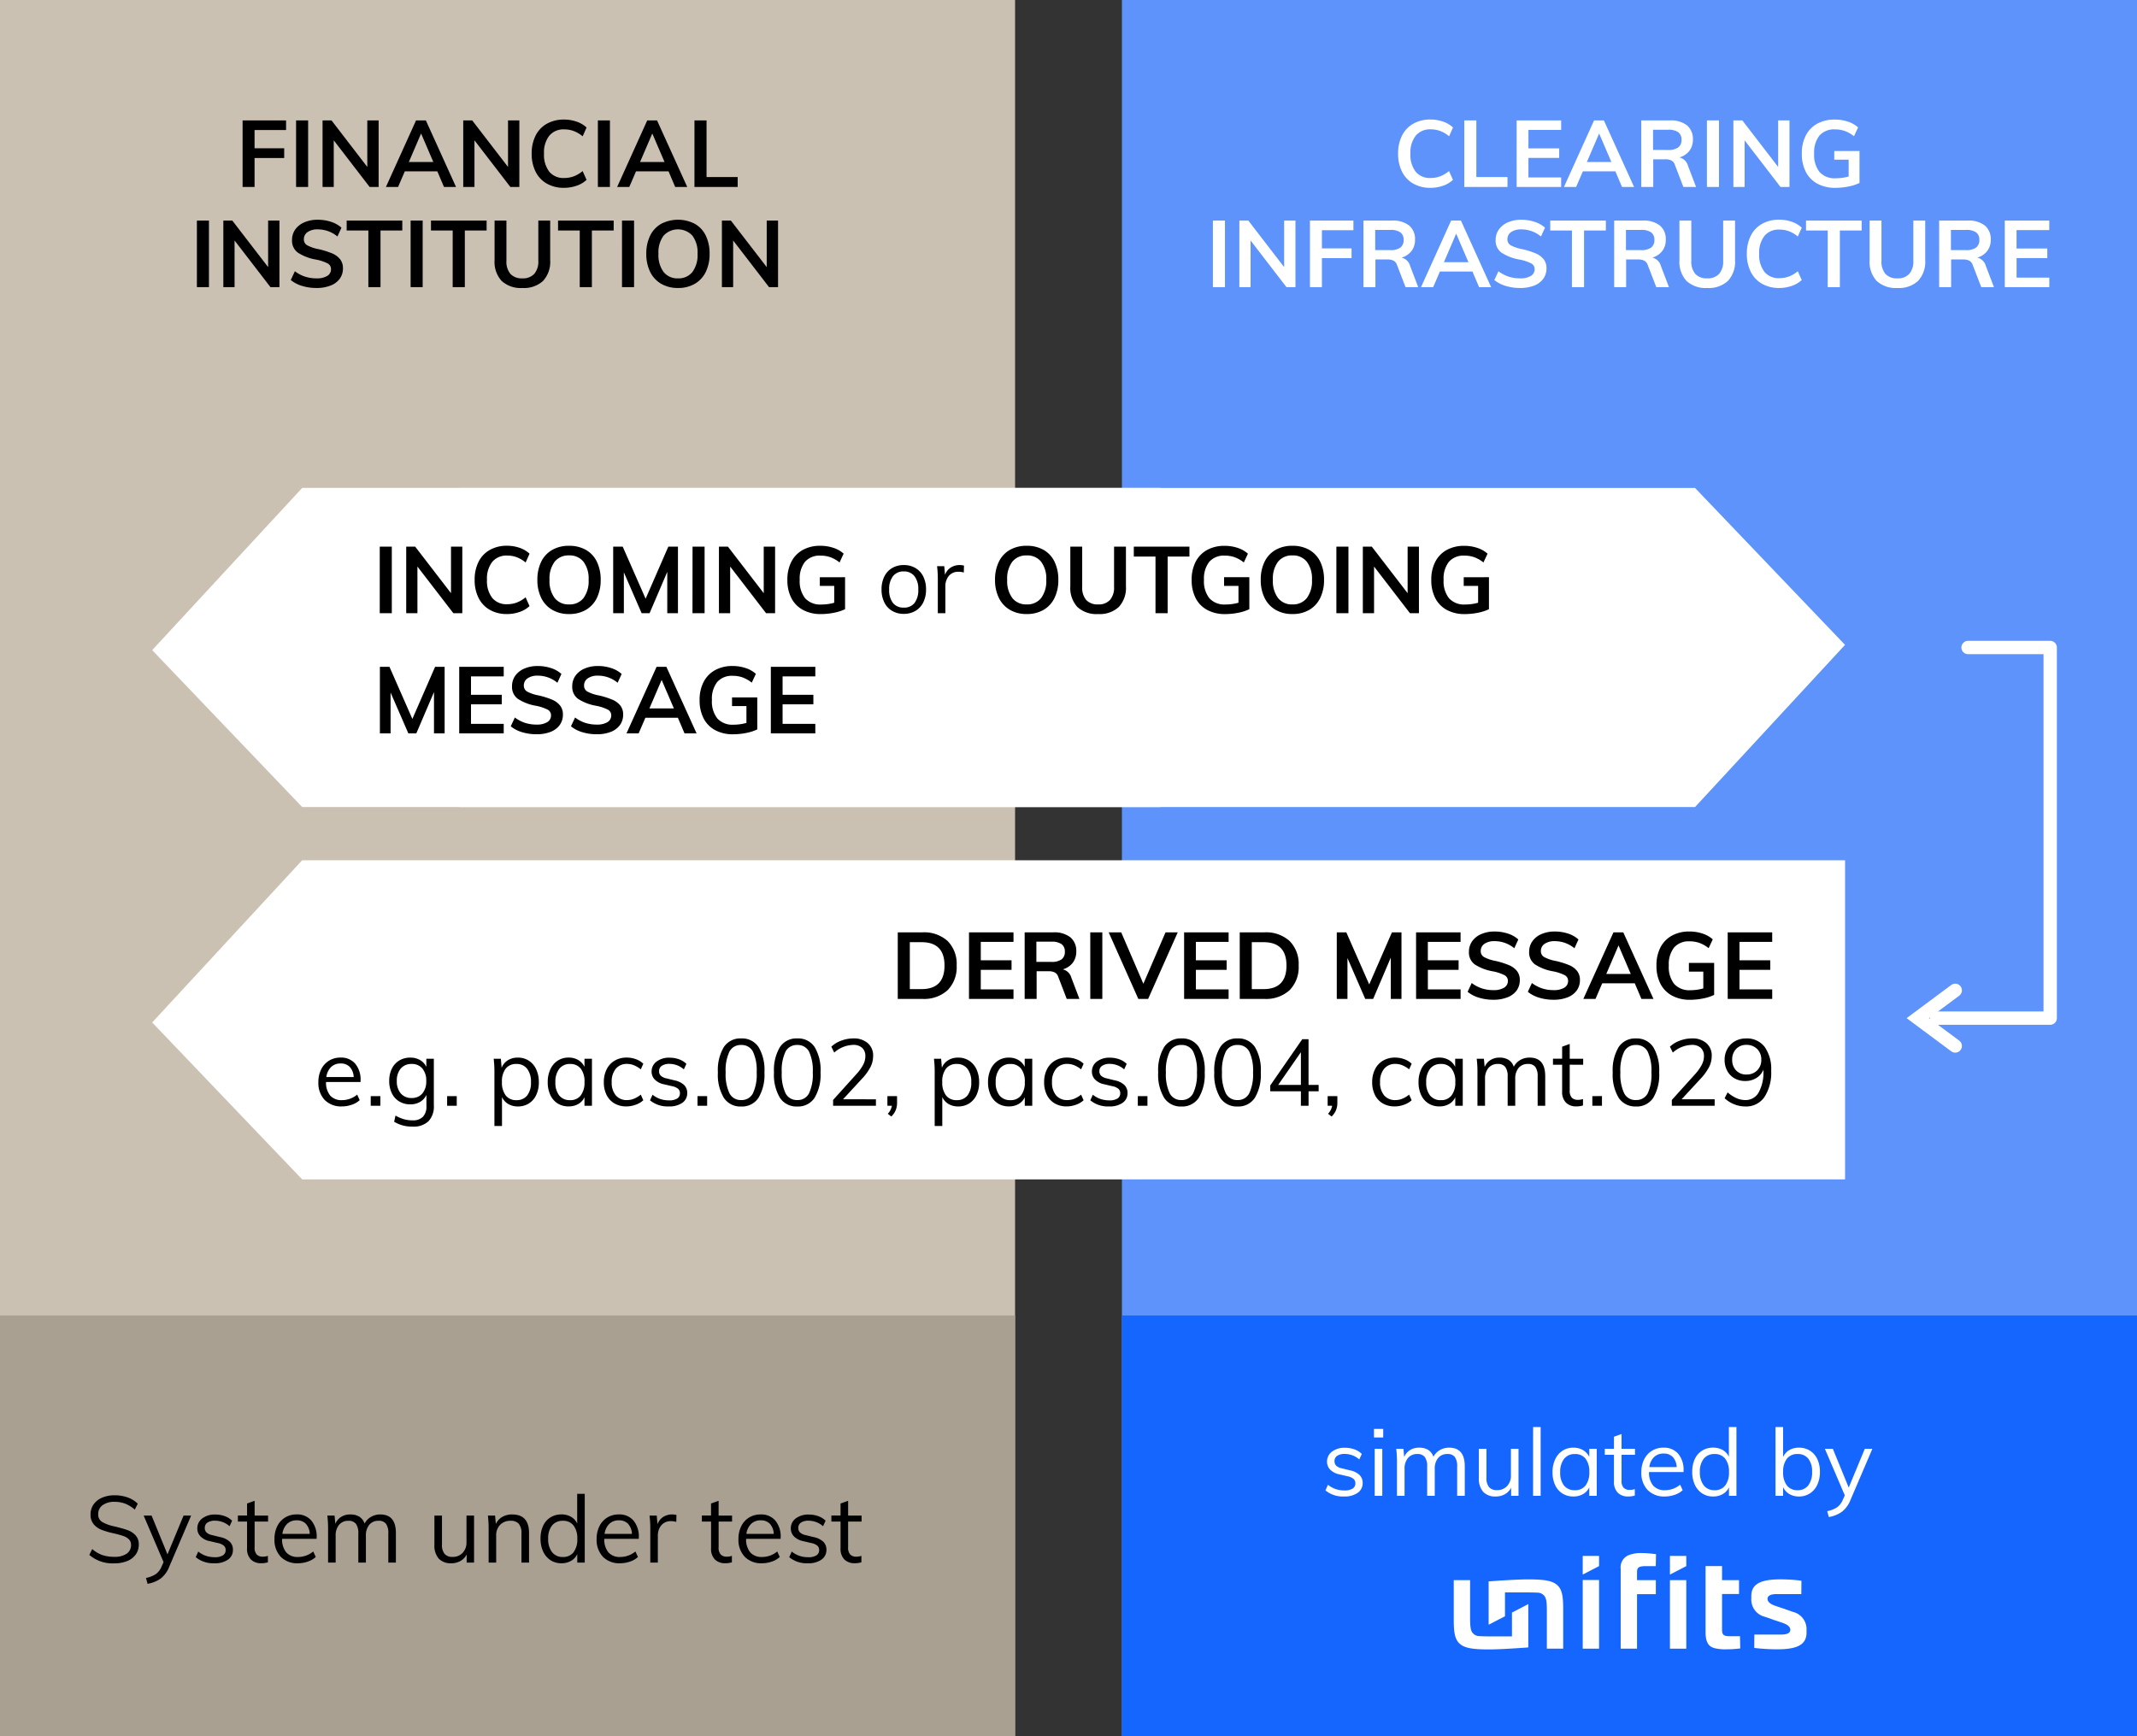
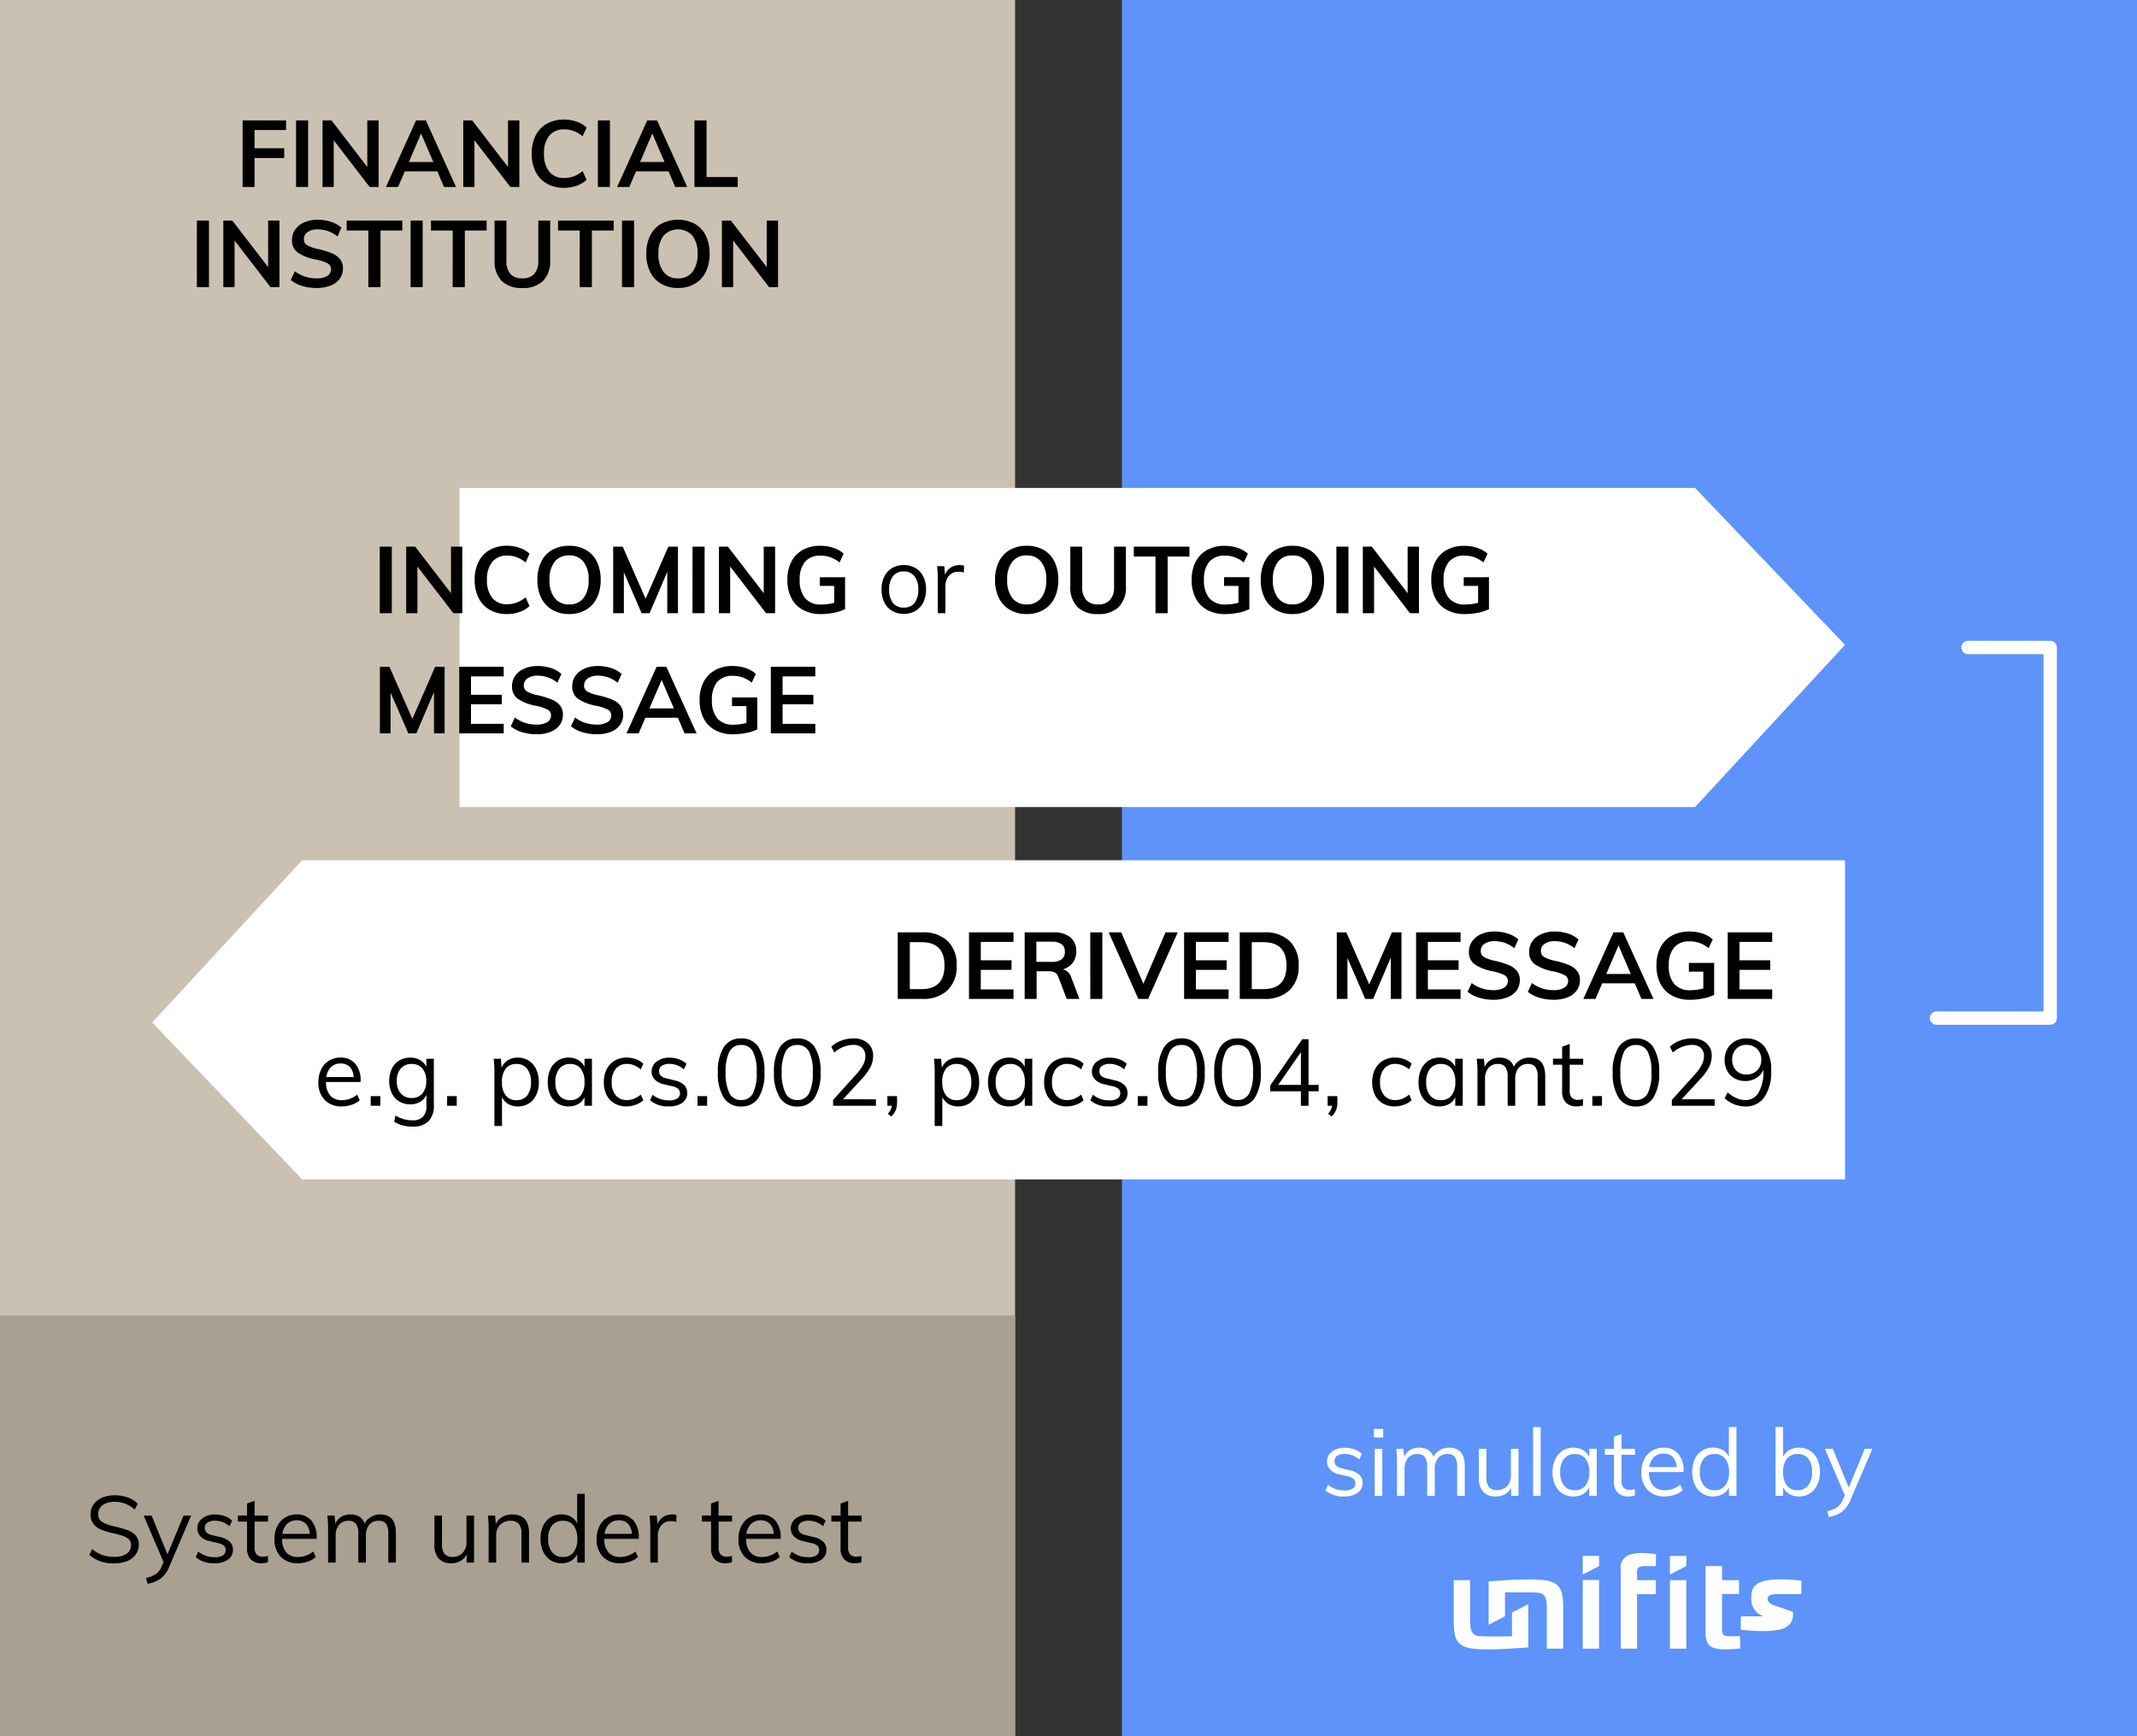
<svg xmlns="http://www.w3.org/2000/svg" width="320" height="260" viewBox="0 0 320 260">
  <rect x="0" y="0" width="320" height="260" fill="#333333" stroke="none" />
  <g id="Gruppe_710" data-name="Gruppe 710" transform="translate(-885 -3067)">
    <rect id="Rechteck_216" data-name="Rechteck 216" width="152" height="260" transform="translate(1053 3067)" fill="#5d93fa" />
    <rect id="Rechteck_218" data-name="Rechteck 218" width="152" height="260" transform="translate(885 3067)" fill="#cbc1b2" />
    <path id="Pfad_350" data-name="Pfad 350" d="M-36.673-9.968h6.51v1.442h-4.718V-5.8h4.438V-4.34h-4.438V0h-1.792Zm8.008,0h1.806V0h-1.806Zm12.362,0V0h-1.344l-5.376-6.986V0H-24.7V-9.968h1.344L-18-3V-9.968Zm8.792,7.63h-4.872L-13.391,0h-1.82L-10.7-9.968h1.47L-4.711,0H-6.517Zm-.6-1.4-1.834-4.27-1.834,4.27Zm12.88-6.23V0H3.423L-1.953-6.986V0h-1.68V-9.968h1.344L3.073-3V-9.968ZM11.459.126A5.076,5.076,0,0,1,8.89-.5,4.212,4.212,0,0,1,7.2-2.289,5.9,5.9,0,0,1,6.615-5a5.865,5.865,0,0,1,.588-2.7A4.168,4.168,0,0,1,8.89-9.471a5.121,5.121,0,0,1,2.569-.623,5.638,5.638,0,0,1,1.9.315,4.086,4.086,0,0,1,1.477.875l-.588,1.316a4.742,4.742,0,0,0-1.337-.791,4.078,4.078,0,0,0-1.421-.245,2.76,2.76,0,0,0-2.233.938A4.06,4.06,0,0,0,8.463-5a4.138,4.138,0,0,0,.784,2.709,2.746,2.746,0,0,0,2.24.945,4.078,4.078,0,0,0,1.421-.245,4.742,4.742,0,0,0,1.337-.791l.588,1.316a4.086,4.086,0,0,1-1.477.875A5.638,5.638,0,0,1,11.459.126ZM16.527-9.968h1.806V0H16.527Zm10.584,7.63H22.239L21.231,0h-1.82l4.508-9.968h1.47L29.911,0H28.105Zm-.6-1.4-1.834-4.27-1.834,4.27Zm4.48-6.23H32.8v8.484h4.662V0H30.989Zm-74.508,15h1.806V15h-1.806Zm12.362,0V15H-32.5l-5.376-6.986V15h-1.68V5.032h1.344L-32.851,12V5.032Zm5.544,10.094a7.271,7.271,0,0,1-2.149-.308,4.939,4.939,0,0,1-1.7-.882l.616-1.316a5.253,5.253,0,0,0,1.519.805,5.529,5.529,0,0,0,1.729.259A2.965,2.965,0,0,0-24,13.32a1.15,1.15,0,0,0,.567-1.022.944.944,0,0,0-.525-.861,6.589,6.589,0,0,0-1.729-.567,7.179,7.179,0,0,1-2.73-1.05,2.2,2.2,0,0,1-.854-1.876,2.684,2.684,0,0,1,.476-1.568A3.176,3.176,0,0,1-27.44,5.3a4.9,4.9,0,0,1,2.023-.392,6.267,6.267,0,0,1,2,.315,4.171,4.171,0,0,1,1.547.875l-.6,1.316a4.6,4.6,0,0,0-2.94-1.064,2.586,2.586,0,0,0-1.526.4,1.263,1.263,0,0,0-.56,1.085.991.991,0,0,0,.5.9,5.894,5.894,0,0,0,1.7.574,12.13,12.13,0,0,1,2.03.637,3.021,3.021,0,0,1,1.2.882,2.132,2.132,0,0,1,.42,1.351,2.612,2.612,0,0,1-.476,1.561A3.04,3.04,0,0,1-23.5,14.762,5.6,5.6,0,0,1-25.613,15.126Zm7.77-8.61h-3.248V5.032h8.33V6.516h-3.262V15h-1.82Zm6.328-1.484h1.806V15h-1.806Zm6.3,1.484H-8.463V5.032h8.33V6.516H-3.395V15h-1.82Zm10.444,8.61a4.224,4.224,0,0,1-3.115-1.057,4.2,4.2,0,0,1-1.057-3.1V5.032H2.835v6.034a2.82,2.82,0,0,0,.6,1.953,2.3,2.3,0,0,0,1.792.665A2.268,2.268,0,0,0,7,13.012a2.8,2.8,0,0,0,.609-1.946V5.032H9.387v5.936a4.191,4.191,0,0,1-1.064,3.094A4.191,4.191,0,0,1,5.229,15.126Zm8.582-8.61H10.563V5.032h8.33V6.516H15.631V15h-1.82Zm6.328-1.484h1.806V15H20.139Zm8.386,10.094a4.909,4.909,0,0,1-2.513-.623,4.174,4.174,0,0,1-1.652-1.778A5.99,5.99,0,0,1,23.779,10a6.018,6.018,0,0,1,.574-2.709A4.087,4.087,0,0,1,26,5.522a5.491,5.491,0,0,1,5.054,0A4.045,4.045,0,0,1,32.69,7.293,6.081,6.081,0,0,1,33.257,10a6.052,6.052,0,0,1-.574,2.723A4.143,4.143,0,0,1,31.045,14.5,4.9,4.9,0,0,1,28.525,15.126Zm0-1.442a2.617,2.617,0,0,0,2.156-.952,4.246,4.246,0,0,0,.77-2.73,4.191,4.191,0,0,0-.77-2.709,2.939,2.939,0,0,0-4.312-.007A4.186,4.186,0,0,0,25.6,10a4.246,4.246,0,0,0,.77,2.73A2.617,2.617,0,0,0,28.525,13.684Zm14.98-8.652V15H42.161L36.785,8.014V15H35.1V5.032h1.344L41.811,12V5.032Z" transform="translate(958 3095)" />
-     <path id="Pfad_351" data-name="Pfad 351" d="M-29.8.126A5.076,5.076,0,0,1-32.368-.5a4.212,4.212,0,0,1-1.687-1.785A5.9,5.9,0,0,1-34.643-5a5.865,5.865,0,0,1,.588-2.7,4.168,4.168,0,0,1,1.687-1.778,5.121,5.121,0,0,1,2.569-.623,5.638,5.638,0,0,1,1.9.315,4.086,4.086,0,0,1,1.477.875l-.588,1.316a4.742,4.742,0,0,0-1.337-.791,4.078,4.078,0,0,0-1.421-.245A2.76,2.76,0,0,0-32-7.686,4.06,4.06,0,0,0-32.8-5a4.138,4.138,0,0,0,.784,2.709,2.746,2.746,0,0,0,2.24.945,4.078,4.078,0,0,0,1.421-.245,4.742,4.742,0,0,0,1.337-.791l.588,1.316A4.086,4.086,0,0,1-27.9-.189,5.638,5.638,0,0,1-29.8.126Zm5.068-10.094h1.806v8.484h4.662V0h-6.468Zm7.84,0h6.664V-8.54h-4.9v2.758h4.606v1.428h-4.606v2.926h4.9V0h-6.664Zm14.784,7.63H-6.979L-7.987,0h-1.82L-5.3-9.968h1.47L.693,0H-1.113Zm-.6-1.4-1.834-4.27-1.834,4.27ZM9.975,0h-1.9L6.8-3.318a1.112,1.112,0,0,0-.518-.644,1.972,1.972,0,0,0-.91-.182H3.563V0H1.771V-9.968h4.27a3.907,3.907,0,0,1,2.576.742A2.625,2.625,0,0,1,9.5-7.1a2.713,2.713,0,0,1-.525,1.687,2.842,2.842,0,0,1-1.491.987A1.742,1.742,0,0,1,8.757-3.192ZM5.789-5.544A2.469,2.469,0,0,0,7.3-5.922a1.359,1.359,0,0,0,.49-1.148A1.332,1.332,0,0,0,7.308-8.2a2.5,2.5,0,0,0-1.519-.371H3.535v3.024ZM11.6-9.968h1.806V0H11.6Zm12.362,0V0H22.617L17.241-6.986V0h-1.68V-9.968h1.344L22.267-3V-9.968ZM34.447-5.39V-.6A6.873,6.873,0,0,1,32.8-.07a9.9,9.9,0,0,1-1.974.2A5.52,5.52,0,0,1,28.147-.49a4.165,4.165,0,0,1-1.736-1.764A5.837,5.837,0,0,1,25.809-5a5.773,5.773,0,0,1,.6-2.716,4.2,4.2,0,0,1,1.715-1.764,5.307,5.307,0,0,1,2.611-.616,6.139,6.139,0,0,1,1.967.308,4.261,4.261,0,0,1,1.533.868L33.621-7.6a4.941,4.941,0,0,0-1.372-.784,4.375,4.375,0,0,0-1.47-.238,2.9,2.9,0,0,0-2.331.924A4.05,4.05,0,0,0,27.657-5a4.1,4.1,0,0,0,.812,2.765,3.042,3.042,0,0,0,2.422.931,7.147,7.147,0,0,0,1.932-.266v-2.52H30.667v-1.3ZM-62.377,5.032h1.806V15h-1.806Zm12.362,0V15h-1.344l-5.376-6.986V15h-1.68V5.032h1.344L-51.709,12V5.032Zm2.17,0h6.51V6.474h-4.718V9.2h4.438V10.66h-4.438V15h-1.792ZM-31.633,15h-1.9l-1.274-3.318a1.112,1.112,0,0,0-.518-.644,1.972,1.972,0,0,0-.91-.182h-1.806V15h-1.792V5.032h4.27a3.907,3.907,0,0,1,2.576.742A2.625,2.625,0,0,1-32.109,7.9a2.713,2.713,0,0,1-.525,1.687,2.842,2.842,0,0,1-1.491.987,1.742,1.742,0,0,1,1.274,1.232Zm-4.186-5.544a2.469,2.469,0,0,0,1.512-.378,1.359,1.359,0,0,0,.49-1.148A1.332,1.332,0,0,0-34.3,6.8a2.5,2.5,0,0,0-1.519-.371h-2.254V9.456Zm12.306,3.206h-4.872L-29.393,15h-1.82l4.508-9.968h1.47L-20.713,15h-1.806Zm-.6-1.4-1.834-4.27-1.834,4.27Zm7.728,3.864a7.271,7.271,0,0,1-2.149-.308,4.939,4.939,0,0,1-1.7-.882l.616-1.316a5.253,5.253,0,0,0,1.519.805,5.529,5.529,0,0,0,1.729.259,2.965,2.965,0,0,0,1.6-.364A1.15,1.15,0,0,0-14.2,12.3a.944.944,0,0,0-.525-.861,6.589,6.589,0,0,0-1.729-.567,7.179,7.179,0,0,1-2.73-1.05,2.2,2.2,0,0,1-.854-1.876,2.684,2.684,0,0,1,.476-1.568A3.176,3.176,0,0,1-18.214,5.3a4.9,4.9,0,0,1,2.023-.392,6.267,6.267,0,0,1,1.995.315,4.171,4.171,0,0,1,1.547.875l-.6,1.316a4.6,4.6,0,0,0-2.94-1.064,2.586,2.586,0,0,0-1.526.4,1.263,1.263,0,0,0-.56,1.085.991.991,0,0,0,.5.9,5.894,5.894,0,0,0,1.7.574,12.13,12.13,0,0,1,2.03.637,3.021,3.021,0,0,1,1.2.882,2.132,2.132,0,0,1,.42,1.351,2.612,2.612,0,0,1-.476,1.561,3.04,3.04,0,0,1-1.372,1.029A5.6,5.6,0,0,1-16.387,15.126Zm7.77-8.61h-3.248V5.032h8.33V6.516H-6.8V15h-1.82ZM5.915,15h-1.9L2.737,11.682a1.112,1.112,0,0,0-.518-.644,1.972,1.972,0,0,0-.91-.182H-.5V15H-2.289V5.032h4.27a3.907,3.907,0,0,1,2.576.742A2.625,2.625,0,0,1,5.439,7.9a2.713,2.713,0,0,1-.525,1.687,2.842,2.842,0,0,1-1.491.987A1.742,1.742,0,0,1,4.7,11.808ZM1.729,9.456a2.469,2.469,0,0,0,1.512-.378,1.359,1.359,0,0,0,.49-1.148A1.332,1.332,0,0,0,3.248,6.8a2.5,2.5,0,0,0-1.519-.371H-.525V9.456Zm9.926,5.67A4.224,4.224,0,0,1,8.54,14.069a4.2,4.2,0,0,1-1.057-3.1V5.032H9.261v6.034a2.82,2.82,0,0,0,.6,1.953,2.3,2.3,0,0,0,1.792.665,2.268,2.268,0,0,0,1.771-.672,2.8,2.8,0,0,0,.609-1.946V5.032h1.778v5.936a4.191,4.191,0,0,1-1.064,3.094A4.191,4.191,0,0,1,11.655,15.126Zm10.766,0a5.076,5.076,0,0,1-2.569-.63,4.212,4.212,0,0,1-1.687-1.785A5.9,5.9,0,0,1,17.577,10a5.865,5.865,0,0,1,.588-2.7,4.168,4.168,0,0,1,1.687-1.778,5.121,5.121,0,0,1,2.569-.623,5.638,5.638,0,0,1,1.9.315A4.086,4.086,0,0,1,25.8,6.1l-.588,1.316a4.742,4.742,0,0,0-1.337-.791,4.078,4.078,0,0,0-1.421-.245,2.76,2.76,0,0,0-2.233.938A4.06,4.06,0,0,0,19.425,10a4.138,4.138,0,0,0,.784,2.709,2.746,2.746,0,0,0,2.24.945,4.078,4.078,0,0,0,1.421-.245,4.742,4.742,0,0,0,1.337-.791l.588,1.316a4.085,4.085,0,0,1-1.477.875A5.638,5.638,0,0,1,22.421,15.126Zm7.266-8.61H26.439V5.032h8.33V6.516H31.507V15h-1.82Zm10.444,8.61a4.224,4.224,0,0,1-3.115-1.057,4.2,4.2,0,0,1-1.057-3.1V5.032h1.778v6.034a2.82,2.82,0,0,0,.6,1.953,2.3,2.3,0,0,0,1.792.665,2.268,2.268,0,0,0,1.771-.672,2.8,2.8,0,0,0,.609-1.946V5.032h1.778v5.936a4.191,4.191,0,0,1-1.064,3.094A4.191,4.191,0,0,1,40.131,15.126ZM54.579,15h-1.9L51.4,11.682a1.112,1.112,0,0,0-.518-.644,1.972,1.972,0,0,0-.91-.182H48.167V15H46.375V5.032h4.27a3.907,3.907,0,0,1,2.576.742A2.625,2.625,0,0,1,54.1,7.9a2.713,2.713,0,0,1-.525,1.687,2.842,2.842,0,0,1-1.491.987,1.742,1.742,0,0,1,1.274,1.232ZM50.393,9.456A2.469,2.469,0,0,0,51.9,9.078a1.359,1.359,0,0,0,.49-1.148A1.332,1.332,0,0,0,51.912,6.8a2.5,2.5,0,0,0-1.519-.371H48.139V9.456ZM56.2,5.032h6.664V6.46h-4.9V9.218h4.606v1.428H57.967v2.926h4.9V15H56.2Z" transform="translate(1129 3095)" fill="#fff" />
    <rect id="Rechteck_219" data-name="Rechteck 219" width="152" height="63" transform="translate(885 3264)" fill="#aaa091" />
-     <rect id="Rechteck_217" data-name="Rechteck 217" width="152" height="63" transform="translate(1053 3264)" fill="#1566ff" />
    <path id="Pfad_355" data-name="Pfad 355" d="M-53.9.112a5.325,5.325,0,0,1-3.724-1.26l.434-.882a4.748,4.748,0,0,0,1.512.9,5.487,5.487,0,0,0,1.792.266,3.139,3.139,0,0,0,1.855-.469A1.535,1.535,0,0,0-51.38-2.66a1.108,1.108,0,0,0-.315-.819,2.182,2.182,0,0,0-.826-.5,12.683,12.683,0,0,0-1.365-.378,12.548,12.548,0,0,1-1.89-.546,2.95,2.95,0,0,1-1.2-.847A2.185,2.185,0,0,1-57.442-7.2,2.59,2.59,0,0,1-56.994-8.7a2.944,2.944,0,0,1,1.267-1.015,4.669,4.669,0,0,1,1.911-.364,5.671,5.671,0,0,1,1.932.322,4.031,4.031,0,0,1,1.512.938l-.448.882a4.939,4.939,0,0,0-1.421-.882,4.315,4.315,0,0,0-1.575-.28,2.959,2.959,0,0,0-1.82.5,1.617,1.617,0,0,0-.658,1.365A1.267,1.267,0,0,0-55.72-6.1a5.691,5.691,0,0,0,1.764.658q1.288.308,2.023.567a3.013,3.013,0,0,1,1.225.784,1.959,1.959,0,0,1,.49,1.393,2.5,2.5,0,0,1-.448,1.477,2.882,2.882,0,0,1-1.281.987A5.016,5.016,0,0,1-53.9.112Zm11.522-7.154L-45.668.644a4.078,4.078,0,0,1-1.3,1.764,4.749,4.749,0,0,1-1.932.77L-49.14,2.3a4.145,4.145,0,0,0,1.5-.595A2.7,2.7,0,0,0-46.788.56l.28-.63L-49.49-7.042h1.19l2.38,5.81,2.408-5.81Zm3.5,7.14a4.114,4.114,0,0,1-2.814-.91l.378-.84a3.906,3.906,0,0,0,1.162.644,4.147,4.147,0,0,0,1.316.2,2.205,2.205,0,0,0,1.211-.273.89.89,0,0,0,.413-.791.86.86,0,0,0-.28-.672,2.042,2.042,0,0,0-.924-.392l-1.19-.28a2.624,2.624,0,0,1-1.365-.7,1.679,1.679,0,0,1-.483-1.2,1.825,1.825,0,0,1,.742-1.5,3.09,3.09,0,0,1,1.96-.581,4.084,4.084,0,0,1,1.4.238,2.963,2.963,0,0,1,1.106.686l-.378.826a3.273,3.273,0,0,0-2.128-.826A2.031,2.031,0,0,0-39.921-6a.925.925,0,0,0-.413.805.913.913,0,0,0,.259.686,1.8,1.8,0,0,0,.833.392l1.19.294a2.991,2.991,0,0,1,1.456.693A1.644,1.644,0,0,1-36.12-1.9a1.719,1.719,0,0,1-.742,1.456A3.333,3.333,0,0,1-38.878.1Zm6.006-6.244V-2.3a1.508,1.508,0,0,0,.322,1.1,1.247,1.247,0,0,0,.91.315,2.3,2.3,0,0,0,.756-.126v.966a3.186,3.186,0,0,1-.98.14,2.129,2.129,0,0,1-1.575-.567,2.269,2.269,0,0,1-.567-1.673v-4h-1.372v-.9h1.372V-8.848l1.134-.406v2.212h2.016v.9Zm9.282,2.59h-5.166a3.023,3.023,0,0,0,.623,2.03,2.244,2.244,0,0,0,1.771.686,3.559,3.559,0,0,0,2.268-.826l.378.826A3.282,3.282,0,0,1-24.9-.154,4.446,4.446,0,0,1-26.376.1a3.429,3.429,0,0,1-2.59-.973A3.682,3.682,0,0,1-29.9-3.542a4.188,4.188,0,0,1,.42-1.911,3.133,3.133,0,0,1,1.176-1.3,3.236,3.236,0,0,1,1.722-.462,2.761,2.761,0,0,1,2.2.917,3.721,3.721,0,0,1,.8,2.527Zm-2.982-2.772a1.984,1.984,0,0,0-1.435.532,2.57,2.57,0,0,0-.707,1.5h4.1a2.409,2.409,0,0,0-.581-1.512A1.821,1.821,0,0,0-26.572-6.328Zm12.516-.882q2.338,0,2.338,2.786V0h-1.134V-4.368a2.393,2.393,0,0,0-.343-1.442,1.313,1.313,0,0,0-1.113-.448,1.726,1.726,0,0,0-1.4.6,2.472,2.472,0,0,0-.5,1.638V0h-1.134V-4.368A2.36,2.36,0,0,0-17.7-5.8a1.324,1.324,0,0,0-1.12-.455,1.747,1.747,0,0,0-1.407.6,2.45,2.45,0,0,0-.511,1.638V0h-1.134V-5.068a15.773,15.773,0,0,0-.112-1.974H-20.9l.112,1.232a2.251,2.251,0,0,1,.875-1.036,2.491,2.491,0,0,1,1.351-.364,2.532,2.532,0,0,1,1.372.336,1.957,1.957,0,0,1,.784,1.036,2.438,2.438,0,0,1,.945-1A2.7,2.7,0,0,1-14.056-7.21Zm14.042.168V0H-1.12V-1.218a2.321,2.321,0,0,1-.938.98A2.738,2.738,0,0,1-3.416.1a2.441,2.441,0,0,1-1.89-.7A2.963,2.963,0,0,1-5.95-2.674V-7.042h1.134V-2.7a2.09,2.09,0,0,0,.392,1.4,1.5,1.5,0,0,0,1.19.448,1.981,1.981,0,0,0,1.512-.609,2.242,2.242,0,0,0,.574-1.6V-7.042Zm5.7-.168q2.534,0,2.534,2.786V0H7.084V-4.368A2.17,2.17,0,0,0,6.692-5.8,1.541,1.541,0,0,0,5.46-6.258a2.092,2.092,0,0,0-1.568.6A2.224,2.224,0,0,0,3.3-4.032V0H2.17V-5.068a15.773,15.773,0,0,0-.112-1.974H3.136l.112,1.26a2.333,2.333,0,0,1,.966-1.057A2.891,2.891,0,0,1,5.684-7.21ZM16.562-10.3V0h-1.12V-1.274a2.232,2.232,0,0,1-.931,1.015A2.863,2.863,0,0,1,13.062.1a2.914,2.914,0,0,1-1.631-.462,3.062,3.062,0,0,1-1.1-1.3A4.474,4.474,0,0,1,9.94-3.584,4.449,4.449,0,0,1,10.325-5.5a2.921,2.921,0,0,1,1.1-1.267,3.017,3.017,0,0,1,1.638-.448,2.825,2.825,0,0,1,1.442.357,2.257,2.257,0,0,1,.924,1V-10.3ZM13.286-.84a1.917,1.917,0,0,0,1.6-.707,3.168,3.168,0,0,0,.56-2.009,3.142,3.142,0,0,0-.56-1.995,1.917,1.917,0,0,0-1.6-.707,1.986,1.986,0,0,0-1.617.7,3.008,3.008,0,0,0-.581,1.974,3.145,3.145,0,0,0,.581,2.023A1.961,1.961,0,0,0,13.286-.84ZM24.654-3.556H19.488a3.023,3.023,0,0,0,.623,2.03,2.244,2.244,0,0,0,1.771.686,3.559,3.559,0,0,0,2.268-.826l.378.826a3.282,3.282,0,0,1-1.183.686A4.446,4.446,0,0,1,21.868.1a3.429,3.429,0,0,1-2.59-.973,3.682,3.682,0,0,1-.938-2.667,4.188,4.188,0,0,1,.42-1.911,3.133,3.133,0,0,1,1.176-1.3,3.236,3.236,0,0,1,1.722-.462,2.761,2.761,0,0,1,2.2.917,3.721,3.721,0,0,1,.8,2.527ZM21.672-6.328a1.984,1.984,0,0,0-1.435.532,2.57,2.57,0,0,0-.707,1.5h4.1a2.409,2.409,0,0,0-.581-1.512A1.821,1.821,0,0,0,21.672-6.328Zm7.98-.882a2.338,2.338,0,0,1,.644.084L30.268-6.09a2.255,2.255,0,0,0-.742-.112,1.807,1.807,0,0,0-1.519.637,2.439,2.439,0,0,0-.5,1.547V0H26.376V-5.068a15.773,15.773,0,0,0-.112-1.974h1.078l.112,1.3a2.142,2.142,0,0,1,.854-1.092A2.431,2.431,0,0,1,29.652-7.21ZM36.61-6.146V-2.3a1.508,1.508,0,0,0,.322,1.1,1.247,1.247,0,0,0,.91.315,2.3,2.3,0,0,0,.756-.126v.966a3.186,3.186,0,0,1-.98.14,2.129,2.129,0,0,1-1.575-.567,2.269,2.269,0,0,1-.567-1.673v-4H34.1v-.9h1.372V-8.848l1.134-.406v2.212h2.016v.9Zm9.282,2.59H40.726a3.023,3.023,0,0,0,.623,2.03A2.244,2.244,0,0,0,43.12-.84a3.559,3.559,0,0,0,2.268-.826l.378.826a3.282,3.282,0,0,1-1.183.686A4.446,4.446,0,0,1,43.106.1a3.429,3.429,0,0,1-2.59-.973,3.682,3.682,0,0,1-.938-2.667A4.188,4.188,0,0,1,40-5.453a3.133,3.133,0,0,1,1.176-1.3A3.236,3.236,0,0,1,42.9-7.21a2.761,2.761,0,0,1,2.2.917,3.721,3.721,0,0,1,.8,2.527ZM42.91-6.328a1.984,1.984,0,0,0-1.435.532,2.57,2.57,0,0,0-.707,1.5h4.1a2.409,2.409,0,0,0-.581-1.512A1.821,1.821,0,0,0,42.91-6.328ZM49.994.1a4.114,4.114,0,0,1-2.814-.91l.378-.84a3.906,3.906,0,0,0,1.162.644,4.147,4.147,0,0,0,1.316.2,2.205,2.205,0,0,0,1.211-.273.89.89,0,0,0,.413-.791.86.86,0,0,0-.28-.672,2.042,2.042,0,0,0-.924-.392l-1.19-.28a2.624,2.624,0,0,1-1.365-.7,1.679,1.679,0,0,1-.483-1.2,1.825,1.825,0,0,1,.742-1.5,3.09,3.09,0,0,1,1.96-.581,4.084,4.084,0,0,1,1.4.238,2.963,2.963,0,0,1,1.106.686l-.378.826a3.273,3.273,0,0,0-2.128-.826A2.031,2.031,0,0,0,48.951-6a.925.925,0,0,0-.413.805.913.913,0,0,0,.259.686,1.8,1.8,0,0,0,.833.392l1.19.294a2.991,2.991,0,0,1,1.456.693A1.644,1.644,0,0,1,52.752-1.9,1.719,1.719,0,0,1,52.01-.448,3.333,3.333,0,0,1,49.994.1ZM56-6.146V-2.3a1.508,1.508,0,0,0,.322,1.1,1.247,1.247,0,0,0,.91.315,2.3,2.3,0,0,0,.756-.126v.966a3.186,3.186,0,0,1-.98.14,2.129,2.129,0,0,1-1.575-.567,2.269,2.269,0,0,1-.567-1.673v-4H53.494v-.9h1.372V-8.848L56-9.254v2.212h2.016v.9Z" transform="translate(956 3301)" />
    <path id="Pfad_354" data-name="Pfad 354" d="M-39.711.1a4.114,4.114,0,0,1-2.814-.91l.378-.84a3.906,3.906,0,0,0,1.162.644,4.147,4.147,0,0,0,1.316.2,2.205,2.205,0,0,0,1.211-.273.89.89,0,0,0,.413-.791.86.86,0,0,0-.28-.672,2.042,2.042,0,0,0-.924-.392l-1.19-.28a2.624,2.624,0,0,1-1.365-.7,1.679,1.679,0,0,1-.483-1.2,1.825,1.825,0,0,1,.742-1.5,3.09,3.09,0,0,1,1.96-.581,4.084,4.084,0,0,1,1.4.238,2.963,2.963,0,0,1,1.106.686l-.378.826a3.273,3.273,0,0,0-2.128-.826A2.031,2.031,0,0,0-40.754-6a.925.925,0,0,0-.413.805.913.913,0,0,0,.259.686,1.8,1.8,0,0,0,.833.392l1.19.294a2.991,2.991,0,0,1,1.456.693A1.644,1.644,0,0,1-36.953-1.9,1.719,1.719,0,0,1-37.7-.448,3.333,3.333,0,0,1-39.711.1Zm4.564-7.14h1.134V0h-1.134Zm1.274-2.982v1.288h-1.386v-1.288ZM-24-7.21q2.338,0,2.338,2.786V0H-22.8V-4.368a2.393,2.393,0,0,0-.343-1.442,1.313,1.313,0,0,0-1.113-.448,1.726,1.726,0,0,0-1.4.6,2.473,2.473,0,0,0-.5,1.638V0h-1.134V-4.368a2.36,2.36,0,0,0-.35-1.435,1.324,1.324,0,0,0-1.12-.455,1.747,1.747,0,0,0-1.407.6,2.45,2.45,0,0,0-.511,1.638V0h-1.134V-5.068a15.773,15.773,0,0,0-.112-1.974h1.078l.112,1.232a2.251,2.251,0,0,1,.875-1.036,2.491,2.491,0,0,1,1.351-.364,2.532,2.532,0,0,1,1.372.336,1.957,1.957,0,0,1,.784,1.036,2.438,2.438,0,0,1,.945-1A2.7,2.7,0,0,1-24-7.21Zm10.388.168V0h-1.106V-1.218a2.321,2.321,0,0,1-.938.98A2.738,2.738,0,0,1-17.017.1a2.441,2.441,0,0,1-1.89-.7,2.963,2.963,0,0,1-.644-2.072V-7.042h1.134V-2.7a2.09,2.09,0,0,0,.392,1.4,1.5,1.5,0,0,0,1.19.448,1.981,1.981,0,0,0,1.512-.609,2.242,2.242,0,0,0,.574-1.6V-7.042Zm2.184-3.262H-10.3V0h-1.134ZM-1.9-7.042V0h-1.12V-1.274A2.232,2.232,0,0,1-3.948-.259,2.863,2.863,0,0,1-5.4.1,3.007,3.007,0,0,1-7.042-.35,2.937,2.937,0,0,1-8.134-1.617a4.449,4.449,0,0,1-.385-1.911,4.474,4.474,0,0,1,.392-1.925,3.062,3.062,0,0,1,1.1-1.3A2.914,2.914,0,0,1-5.4-7.21a2.782,2.782,0,0,1,1.442.364,2.368,2.368,0,0,1,.938,1.022V-7.042ZM-5.173-.84a1.917,1.917,0,0,0,1.6-.707,3.168,3.168,0,0,0,.56-2.009,3.137,3.137,0,0,0-.56-2,1.926,1.926,0,0,0-1.6-.7,1.961,1.961,0,0,0-1.617.721,3.121,3.121,0,0,0-.581,2.009A3.058,3.058,0,0,0-6.8-1.54,1.982,1.982,0,0,0-5.173-.84ZM1.813-6.146V-2.3a1.508,1.508,0,0,0,.322,1.1,1.247,1.247,0,0,0,.91.315A2.3,2.3,0,0,0,3.8-1.008v.966a3.186,3.186,0,0,1-.98.14A2.129,2.129,0,0,1,1.246-.469,2.269,2.269,0,0,1,.679-2.142v-4H-.693v-.9H.679V-8.848l1.134-.406v2.212H3.829v.9ZM11.1-3.556H5.929a3.023,3.023,0,0,0,.623,2.03A2.244,2.244,0,0,0,8.323-.84a3.559,3.559,0,0,0,2.268-.826l.378.826a3.282,3.282,0,0,1-1.183.686A4.446,4.446,0,0,1,8.309.1a3.429,3.429,0,0,1-2.59-.973,3.682,3.682,0,0,1-.938-2.667A4.188,4.188,0,0,1,5.2-5.453a3.133,3.133,0,0,1,1.176-1.3A3.236,3.236,0,0,1,8.1-7.21a2.761,2.761,0,0,1,2.2.917,3.721,3.721,0,0,1,.8,2.527ZM8.113-6.328A1.984,1.984,0,0,0,6.678-5.8a2.57,2.57,0,0,0-.707,1.5h4.1A2.409,2.409,0,0,0,9.492-5.81,1.821,1.821,0,0,0,8.113-6.328ZM19.019-10.3V0H17.9V-1.274a2.232,2.232,0,0,1-.931,1.015A2.863,2.863,0,0,1,15.519.1a2.914,2.914,0,0,1-1.631-.462,3.062,3.062,0,0,1-1.1-1.3A4.474,4.474,0,0,1,12.4-3.584,4.449,4.449,0,0,1,12.782-5.5a2.921,2.921,0,0,1,1.1-1.267,3.017,3.017,0,0,1,1.638-.448,2.825,2.825,0,0,1,1.442.357,2.257,2.257,0,0,1,.924,1V-10.3ZM15.743-.84a1.917,1.917,0,0,0,1.6-.707,3.168,3.168,0,0,0,.56-2.009,3.142,3.142,0,0,0-.56-1.995,1.917,1.917,0,0,0-1.6-.707,1.986,1.986,0,0,0-1.617.7,3.008,3.008,0,0,0-.581,1.974,3.145,3.145,0,0,0,.581,2.023A1.961,1.961,0,0,0,15.743-.84ZM28.385-7.21a3.017,3.017,0,0,1,1.638.448A2.966,2.966,0,0,1,31.129-5.5a4.381,4.381,0,0,1,.392,1.911,4.474,4.474,0,0,1-.392,1.925,3.044,3.044,0,0,1-1.106,1.3A2.948,2.948,0,0,1,28.385.1a2.782,2.782,0,0,1-1.442-.364A2.352,2.352,0,0,1,26.005-1.3V0H24.871V-10.3h1.134V-5.8a2.247,2.247,0,0,1,.931-1.05A2.82,2.82,0,0,1,28.385-7.21Zm-.21,6.37a1.926,1.926,0,0,0,1.6-.721,3.173,3.173,0,0,0,.574-2.023,3.06,3.06,0,0,0-.567-1.974,1.946,1.946,0,0,0-1.6-.7,1.941,1.941,0,0,0-1.61.7,3.137,3.137,0,0,0-.56,2,3.168,3.168,0,0,0,.56,2.009A1.933,1.933,0,0,0,28.175-.84Zm11.2-6.2L36.085.644a4.078,4.078,0,0,1-1.3,1.764,4.749,4.749,0,0,1-1.932.77L32.613,2.3a4.145,4.145,0,0,0,1.5-.595A2.7,2.7,0,0,0,34.965.56l.28-.63L32.263-7.042h1.19l2.38,5.81,2.408-5.81Z" transform="translate(1126 3291)" fill="#fff" />
    <g id="Unifits_Logo_RGB" transform="translate(1102.688 3299.576)">
      <g id="XMLID_406_">
        <path id="XMLID_6648_" d="M2.448,40.57v5.558c0,1.413.06,2.081.485,2.454a1.292,1.292,0,0,0,.686.354c.245.037,1.186.055,1.732.055H8.717V45.425l2.448-1.273v6.491s-3.891.3-5.855.3c-2.023,0-3.511-.112-4.3-.761C.2,49.566,0,48.525,0,46.536V40.57Z" transform="translate(0 -36.517)" fill="#fff" />
        <path id="XMLID_3_" d="M56.759,49.821V44.263c0-1.413-.06-2.081-.485-2.454a1.292,1.292,0,0,0-.686-.354c-.245-.037-1.186-.055-1.732-.055H50.489v3.565L48.04,46.239V39.748s3.891-.3,5.855-.3c2.023,0,3.511.112,4.3.761.807.613,1.01,1.654,1.01,3.644v5.966Z" transform="translate(-42.816 -35.509)" fill="#fff" />
        <path id="XMLID_6646_" d="M349.248,19.47v2.108h2.541v2.078h-2.541v5.337c0,.818.263.986,1.253.986h1.431l.039,1.821a15,15,0,0,1-1.975.131,6.769,6.769,0,0,1-1.8-.15c-.891-.223-1.334-.761-1.416-2.118V19.471h2.468Z" transform="translate(-309.071 -17.525)" fill="#fff" />
        <path id="XMLID_6645_" d="M413.2,45.526l-1.41-.491A2.653,2.653,0,0,1,409.77,42.3v-.373c0-1.877,1.537-2.491,4.349-2.491a23.166,23.166,0,0,1,3.156.206l-.018,2h-3.724c-.888,0-1.334.259-1.334.71s.419.786,1.168,1.047l1.365.46" transform="translate(-365.211 -35.5)" fill="#fff" />
-         <path id="XMLID_6644_" d="M418.188,83.28l1.409.491a2.653,2.653,0,0,1,2.023,2.732v.373c0,1.877-1.537,2.491-4.349,2.491a28.411,28.411,0,0,1-3.481-.206l.021-2h4.048c.888,0,1.334-.259,1.334-.71s-.418-.785-1.167-1.045l-1.365-.462" transform="translate(-368.794 -74.96)" fill="#fff" />
+         <path id="XMLID_6644_" d="M418.188,83.28l1.409.491v.373c0,1.877-1.537,2.491-4.349,2.491a28.411,28.411,0,0,1-3.481-.206l.021-2h4.048c.888,0,1.334-.259,1.334-.71s-.418-.785-1.167-1.045l-1.365-.462" transform="translate(-368.794 -74.96)" fill="#fff" />
        <rect id="XMLID_6643_" width="2.448" height="10.279" transform="translate(19.312 4.033)" fill="#fff" />
        <path id="XMLID_6608_" d="M232.337,4.053V2.825c0-.743.364-.874,1.438-.874h1.368l.04-1.783A15.589,15.589,0,0,0,233.147,0a5.007,5.007,0,0,0-2.165.354A1.976,1.976,0,0,0,229.89,2.38V14.312h2.447V6.15h2.817v-2.1Z" transform="translate(-204.892 0)" fill="#fff" />
        <path id="XMLID_6553_" d="M297.71,40.57v2.1h0v8.162h2.447V40.57Z" transform="translate(-265.337 -36.517)" fill="#fff" />
      </g>
      <path id="XMLID_2_" d="M180.048,4.24V5.762L177.6,7.034V4.24Z" transform="translate(-158.288 -3.816)" fill="#fff" />
      <path id="XMLID_4_" d="M300.159,4.24V5.762L297.71,7.034V4.24Z" transform="translate(-265.337 -3.816)" fill="#fff" />
    </g>
    <path id="Pfad_317" data-name="Pfad 317" d="M-15248.747-21123.74h185l22.463,23.5-22.463,24.291h-185Z" transform="translate(16202.565 24263.809)" fill="#fff" />
-     <path id="Pfad_316" data-name="Pfad 316" d="M-15192.229-21123.74h128.486l22.463,23.5-22.463,24.291h-128.486Z" transform="translate(-14133.49 -17935.883) rotate(180)" fill="#fff" />
    <path id="Pfad_352" data-name="Pfad 352" d="M1.078-9.968H2.884V0H1.078Zm12.362,0V0H12.1L6.72-6.986V0H5.04V-9.968H6.384L11.746-3V-9.968ZM20.132.126A5.076,5.076,0,0,1,17.563-.5a4.212,4.212,0,0,1-1.687-1.785A5.9,5.9,0,0,1,15.288-5a5.865,5.865,0,0,1,.588-2.7,4.168,4.168,0,0,1,1.687-1.778,5.121,5.121,0,0,1,2.569-.623,5.638,5.638,0,0,1,1.9.315,4.086,4.086,0,0,1,1.477.875l-.588,1.316a4.742,4.742,0,0,0-1.337-.791,4.078,4.078,0,0,0-1.421-.245,2.76,2.76,0,0,0-2.233.938A4.06,4.06,0,0,0,17.136-5a4.138,4.138,0,0,0,.784,2.709,2.746,2.746,0,0,0,2.24.945,4.078,4.078,0,0,0,1.421-.245,4.742,4.742,0,0,0,1.337-.791l.588,1.316a4.086,4.086,0,0,1-1.477.875A5.638,5.638,0,0,1,20.132.126Zm9.3,0A4.909,4.909,0,0,1,26.915-.5a4.174,4.174,0,0,1-1.652-1.778A5.99,5.99,0,0,1,24.682-5a6.018,6.018,0,0,1,.574-2.709A4.087,4.087,0,0,1,26.9-9.478a4.982,4.982,0,0,1,2.527-.616,4.982,4.982,0,0,1,2.527.616,4.045,4.045,0,0,1,1.638,1.771A6.081,6.081,0,0,1,34.16-5a6.052,6.052,0,0,1-.574,2.723A4.143,4.143,0,0,1,31.948-.5,4.9,4.9,0,0,1,29.428.126Zm0-1.442a2.617,2.617,0,0,0,2.156-.952A4.246,4.246,0,0,0,32.354-5a4.191,4.191,0,0,0-.77-2.709,2.626,2.626,0,0,0-2.156-.945,2.634,2.634,0,0,0-2.156.938A4.186,4.186,0,0,0,26.5-5a4.246,4.246,0,0,0,.77,2.73A2.617,2.617,0,0,0,29.428-1.316Zm16.3-8.652V0h-1.6V-6.188L41.482,0h-1.19l-2.66-6.118V0h-1.6V-9.968h1.428l3.43,7.8,3.4-7.8Zm2.184,0h1.806V0H47.908Zm12.362,0V0H58.926L53.55-6.986V0H51.87V-9.968h1.344L58.576-3V-9.968ZM70.756-5.39V-.6A6.873,6.873,0,0,1,69.1-.07a9.9,9.9,0,0,1-1.974.2A5.52,5.52,0,0,1,64.456-.49,4.165,4.165,0,0,1,62.72-2.254,5.837,5.837,0,0,1,62.118-5a5.773,5.773,0,0,1,.6-2.716,4.2,4.2,0,0,1,1.715-1.764,5.307,5.307,0,0,1,2.611-.616,6.139,6.139,0,0,1,1.967.308,4.261,4.261,0,0,1,1.533.868L69.93-7.6a4.941,4.941,0,0,0-1.372-.784,4.375,4.375,0,0,0-1.47-.238,2.9,2.9,0,0,0-2.331.924A4.05,4.05,0,0,0,63.966-5a4.1,4.1,0,0,0,.812,2.765A3.042,3.042,0,0,0,67.2-1.3a7.147,7.147,0,0,0,1.932-.266v-2.52H66.976v-1.3ZM79.548.1A3.368,3.368,0,0,1,77.8-.35a3,3,0,0,1-1.169-1.274,4.269,4.269,0,0,1-.413-1.932,4.269,4.269,0,0,1,.413-1.932A3,3,0,0,1,77.8-6.762a3.367,3.367,0,0,1,1.75-.448,3.367,3.367,0,0,1,1.75.448,3,3,0,0,1,1.169,1.274,4.269,4.269,0,0,1,.413,1.932,4.269,4.269,0,0,1-.413,1.932A3,3,0,0,1,81.3-.35,3.367,3.367,0,0,1,79.548.1Zm0-.938a1.95,1.95,0,0,0,1.61-.693,3.157,3.157,0,0,0,.56-2.023,3.088,3.088,0,0,0-.574-1.995,1.942,1.942,0,0,0-1.6-.707,1.957,1.957,0,0,0-1.61.707,3.088,3.088,0,0,0-.574,1.995,3.129,3.129,0,0,0,.567,2.023A1.97,1.97,0,0,0,79.548-.84ZM87.92-7.21a2.338,2.338,0,0,1,.644.084L88.536-6.09a2.255,2.255,0,0,0-.742-.112,1.807,1.807,0,0,0-1.519.637,2.438,2.438,0,0,0-.5,1.547V0H84.644V-5.068a15.773,15.773,0,0,0-.112-1.974H85.61l.112,1.3a2.142,2.142,0,0,1,.854-1.092A2.431,2.431,0,0,1,87.92-7.21ZM97.958.126A4.909,4.909,0,0,1,95.445-.5a4.174,4.174,0,0,1-1.652-1.778A5.99,5.99,0,0,1,93.212-5a6.018,6.018,0,0,1,.574-2.709,4.087,4.087,0,0,1,1.645-1.771,4.982,4.982,0,0,1,2.527-.616,4.982,4.982,0,0,1,2.527.616,4.045,4.045,0,0,1,1.638,1.771A6.081,6.081,0,0,1,102.69-5a6.052,6.052,0,0,1-.574,2.723A4.143,4.143,0,0,1,100.478-.5,4.9,4.9,0,0,1,97.958.126Zm0-1.442a2.617,2.617,0,0,0,2.156-.952,4.246,4.246,0,0,0,.77-2.73,4.191,4.191,0,0,0-.77-2.709,2.626,2.626,0,0,0-2.156-.945,2.634,2.634,0,0,0-2.156.938A4.186,4.186,0,0,0,95.032-5a4.246,4.246,0,0,0,.77,2.73A2.617,2.617,0,0,0,97.958-1.316Zm10.7,1.442a4.224,4.224,0,0,1-3.115-1.057,4.2,4.2,0,0,1-1.057-3.1V-9.968h1.778v6.034a2.82,2.82,0,0,0,.6,1.953,2.3,2.3,0,0,0,1.792.665,2.268,2.268,0,0,0,1.771-.672,2.8,2.8,0,0,0,.609-1.946V-9.968h1.778v5.936a4.191,4.191,0,0,1-1.064,3.094A4.191,4.191,0,0,1,108.654.126Zm8.582-8.61h-3.248V-9.968h8.33v1.484h-3.262V0h-1.82ZM131.292-5.39V-.6a6.873,6.873,0,0,1-1.652.532,9.9,9.9,0,0,1-1.974.2,5.52,5.52,0,0,1-2.674-.616,4.165,4.165,0,0,1-1.736-1.764,5.837,5.837,0,0,1-.6-2.744,5.773,5.773,0,0,1,.6-2.716,4.2,4.2,0,0,1,1.715-1.764,5.307,5.307,0,0,1,2.611-.616,6.139,6.139,0,0,1,1.967.308,4.261,4.261,0,0,1,1.533.868L130.466-7.6a4.941,4.941,0,0,0-1.372-.784,4.375,4.375,0,0,0-1.47-.238,2.9,2.9,0,0,0-2.331.924A4.05,4.05,0,0,0,124.5-5a4.1,4.1,0,0,0,.812,2.765,3.042,3.042,0,0,0,2.422.931,7.147,7.147,0,0,0,1.932-.266v-2.52h-2.156v-1.3ZM137.746.126A4.909,4.909,0,0,1,135.233-.5a4.174,4.174,0,0,1-1.652-1.778A5.99,5.99,0,0,1,133-5a6.018,6.018,0,0,1,.574-2.709,4.087,4.087,0,0,1,1.645-1.771,4.982,4.982,0,0,1,2.527-.616,4.982,4.982,0,0,1,2.527.616,4.045,4.045,0,0,1,1.638,1.771A6.081,6.081,0,0,1,142.478-5a6.052,6.052,0,0,1-.574,2.723A4.143,4.143,0,0,1,140.266-.5,4.9,4.9,0,0,1,137.746.126Zm0-1.442a2.617,2.617,0,0,0,2.156-.952,4.246,4.246,0,0,0,.77-2.73,4.191,4.191,0,0,0-.77-2.709,2.626,2.626,0,0,0-2.156-.945,2.634,2.634,0,0,0-2.156.938A4.186,4.186,0,0,0,134.82-5a4.246,4.246,0,0,0,.77,2.73A2.617,2.617,0,0,0,137.746-1.316Zm6.58-8.652h1.806V0h-1.806Zm12.362,0V0h-1.344l-5.376-6.986V0h-1.68V-9.968h1.344L154.994-3V-9.968ZM167.174-5.39V-.6a6.873,6.873,0,0,1-1.652.532,9.9,9.9,0,0,1-1.974.2,5.52,5.52,0,0,1-2.674-.616,4.165,4.165,0,0,1-1.736-1.764,5.837,5.837,0,0,1-.6-2.744,5.773,5.773,0,0,1,.6-2.716,4.2,4.2,0,0,1,1.715-1.764,5.307,5.307,0,0,1,2.611-.616,6.139,6.139,0,0,1,1.967.308,4.261,4.261,0,0,1,1.533.868L166.348-7.6a4.941,4.941,0,0,0-1.372-.784,4.375,4.375,0,0,0-1.47-.238,2.9,2.9,0,0,0-2.331.924,4.05,4.05,0,0,0-.791,2.7,4.1,4.1,0,0,0,.812,2.765,3.042,3.042,0,0,0,2.422.931,7.147,7.147,0,0,0,1.932-.266v-2.52h-2.156v-1.3ZM10.794,8.032V18H9.2V11.812L6.552,18H5.362L2.7,11.882V18h-1.6V8.032H2.534l3.43,7.8,3.4-7.8Zm2.184,0h6.664V9.46h-4.9v2.758h4.606v1.428H14.742v2.926h4.9V18H12.978ZM24.542,18.126a7.271,7.271,0,0,1-2.149-.308,4.939,4.939,0,0,1-1.7-.882l.616-1.316a5.253,5.253,0,0,0,1.519.8,5.529,5.529,0,0,0,1.729.259,2.965,2.965,0,0,0,1.6-.364,1.15,1.15,0,0,0,.567-1.022.944.944,0,0,0-.525-.861,6.589,6.589,0,0,0-1.729-.567,7.179,7.179,0,0,1-2.73-1.05,2.2,2.2,0,0,1-.854-1.876,2.684,2.684,0,0,1,.476-1.568A3.176,3.176,0,0,1,22.715,8.3a4.9,4.9,0,0,1,2.023-.392,6.267,6.267,0,0,1,2,.315A4.171,4.171,0,0,1,28.28,9.1l-.6,1.316a4.6,4.6,0,0,0-2.94-1.064,2.586,2.586,0,0,0-1.526.4,1.263,1.263,0,0,0-.56,1.085.991.991,0,0,0,.5.9,5.894,5.894,0,0,0,1.7.574,12.13,12.13,0,0,1,2.03.637,3.021,3.021,0,0,1,1.2.882,2.132,2.132,0,0,1,.42,1.351,2.612,2.612,0,0,1-.476,1.561,3.04,3.04,0,0,1-1.372,1.029A5.6,5.6,0,0,1,24.542,18.126Zm9.016,0a7.271,7.271,0,0,1-2.149-.308,4.939,4.939,0,0,1-1.7-.882l.616-1.316a5.253,5.253,0,0,0,1.519.8,5.529,5.529,0,0,0,1.729.259,2.965,2.965,0,0,0,1.6-.364,1.15,1.15,0,0,0,.567-1.022.944.944,0,0,0-.525-.861,6.589,6.589,0,0,0-1.729-.567,7.179,7.179,0,0,1-2.73-1.05,2.2,2.2,0,0,1-.854-1.876,2.684,2.684,0,0,1,.476-1.568A3.176,3.176,0,0,1,31.731,8.3a4.9,4.9,0,0,1,2.023-.392,6.267,6.267,0,0,1,1.995.315A4.171,4.171,0,0,1,37.3,9.1l-.6,1.316a4.6,4.6,0,0,0-2.94-1.064,2.586,2.586,0,0,0-1.526.4,1.263,1.263,0,0,0-.56,1.085.991.991,0,0,0,.5.9,5.894,5.894,0,0,0,1.7.574,12.13,12.13,0,0,1,2.03.637,3.021,3.021,0,0,1,1.2.882,2.132,2.132,0,0,1,.42,1.351,2.612,2.612,0,0,1-.476,1.561,3.04,3.04,0,0,1-1.372,1.029A5.6,5.6,0,0,1,33.558,18.126Zm12.166-2.464H40.852L39.844,18h-1.82l4.508-9.968H44L48.524,18H46.718Zm-.6-1.4-1.834-4.27-1.834,4.27ZM57.61,12.61V17.4a6.873,6.873,0,0,1-1.652.532,9.9,9.9,0,0,1-1.974.2,5.52,5.52,0,0,1-2.674-.616,4.165,4.165,0,0,1-1.736-1.764,5.837,5.837,0,0,1-.6-2.744,5.773,5.773,0,0,1,.6-2.716,4.2,4.2,0,0,1,1.715-1.764A5.307,5.307,0,0,1,53.9,7.906a6.139,6.139,0,0,1,1.967.308,4.261,4.261,0,0,1,1.533.868L56.784,10.4a4.941,4.941,0,0,0-1.372-.784,4.375,4.375,0,0,0-1.47-.238,2.9,2.9,0,0,0-2.331.924A4.05,4.05,0,0,0,50.82,13a4.1,4.1,0,0,0,.812,2.765,3.042,3.042,0,0,0,2.422.931,7.147,7.147,0,0,0,1.932-.266v-2.52H53.83v-1.3Zm2.03-4.578H66.3V9.46H61.4v2.758H66.01v1.428H61.4v2.926h4.9V18H59.64Z" transform="translate(940.787 3158.828)" />
    <path id="Pfad_318" data-name="Pfad 318" d="M-14287.239-20934.715h12.3v55.5h-17.02" transform="translate(15466.942 24098.68)" fill="none" stroke="#fff" stroke-linecap="round" stroke-linejoin="round" stroke-width="2" />
-     <path id="Pfad_319" data-name="Pfad 319" d="M-15272.492-20987.994l5.605,4.166-5.605,4.164" transform="translate(-14094.709 -17764.359) rotate(180)" fill="none" stroke="#fff" stroke-linecap="round" stroke-width="2" />
    <path id="Pfad_320" data-name="Pfad 320" d="M-15294.78-21123.74h231.037l22.461,23.5-22.461,24.291h-231.037Z" transform="translate(-14133.494 -17880.125) rotate(180)" fill="#fff" />
    <path id="Pfad_353" data-name="Pfad 353" d="M-131.53-9.968h3.668a5.254,5.254,0,0,1,3.8,1.3A4.856,4.856,0,0,1-122.71-5a4.9,4.9,0,0,1-1.351,3.689A5.237,5.237,0,0,1-127.862,0h-3.668Zm3.556,8.5q3.444,0,3.444-3.528,0-3.5-3.444-3.5h-1.75V-1.47Zm7.112-8.5h6.664V-8.54h-4.9v2.758h4.606v1.428H-119.1v2.926h4.9V0h-6.664ZM-104.328,0h-1.9l-1.274-3.318a1.112,1.112,0,0,0-.518-.644,1.972,1.972,0,0,0-.91-.182h-1.806V0h-1.792V-9.968h4.27a3.907,3.907,0,0,1,2.576.742A2.625,2.625,0,0,1-104.8-7.1a2.713,2.713,0,0,1-.525,1.687,2.842,2.842,0,0,1-1.491.987,1.742,1.742,0,0,1,1.274,1.232Zm-4.186-5.544A2.469,2.469,0,0,0-107-5.922a1.359,1.359,0,0,0,.49-1.148A1.332,1.332,0,0,0-107-8.2a2.5,2.5,0,0,0-1.519-.371h-2.254v3.024Zm5.81-4.424h1.806V0H-102.7Zm13.1,0L-94.038,0h-1.47l-4.438-9.968h1.876l3.318,7.7,3.318-7.7Zm.952,0h6.664V-8.54h-4.9v2.758h4.606v1.428h-4.606v2.926h4.9V0h-6.664Zm8.33,0h3.668a5.254,5.254,0,0,1,3.8,1.3A4.856,4.856,0,0,1-71.5-5a4.9,4.9,0,0,1-1.351,3.689A5.237,5.237,0,0,1-76.65,0h-3.668Zm3.556,8.5q3.444,0,3.444-3.528,0-3.5-3.444-3.5h-1.75V-1.47Zm20.664-8.5V0h-1.6V-6.188L-60.34,0h-1.19l-2.66-6.118V0h-1.6V-9.968h1.428l3.43,7.8,3.4-7.8Zm2.184,0h6.664V-8.54h-4.9v2.758h4.606v1.428H-52.15v2.926h4.9V0h-6.664ZM-42.35.126A7.271,7.271,0,0,1-44.5-.182a4.939,4.939,0,0,1-1.7-.882l.616-1.316a5.253,5.253,0,0,0,1.519.805,5.529,5.529,0,0,0,1.729.259,2.965,2.965,0,0,0,1.6-.364A1.15,1.15,0,0,0-40.166-2.7a.944.944,0,0,0-.525-.861A6.589,6.589,0,0,0-42.42-4.13a7.179,7.179,0,0,1-2.73-1.05A2.2,2.2,0,0,1-46-7.056a2.684,2.684,0,0,1,.476-1.568A3.176,3.176,0,0,1-44.177-9.7a4.9,4.9,0,0,1,2.023-.392,6.267,6.267,0,0,1,2,.315,4.171,4.171,0,0,1,1.547.875l-.6,1.316a4.6,4.6,0,0,0-2.94-1.064,2.586,2.586,0,0,0-1.526.4,1.263,1.263,0,0,0-.56,1.085.991.991,0,0,0,.5.9,5.894,5.894,0,0,0,1.7.574,12.13,12.13,0,0,1,2.03.637,3.021,3.021,0,0,1,1.2.882,2.132,2.132,0,0,1,.42,1.351,2.612,2.612,0,0,1-.476,1.561A3.04,3.04,0,0,1-40.236-.238,5.6,5.6,0,0,1-42.35.126Zm9.016,0a7.271,7.271,0,0,1-2.149-.308,4.939,4.939,0,0,1-1.7-.882l.616-1.316a5.253,5.253,0,0,0,1.519.805,5.529,5.529,0,0,0,1.729.259,2.965,2.965,0,0,0,1.6-.364A1.15,1.15,0,0,0-31.15-2.7a.944.944,0,0,0-.525-.861A6.589,6.589,0,0,0-33.4-4.13a7.179,7.179,0,0,1-2.73-1.05,2.2,2.2,0,0,1-.854-1.876,2.684,2.684,0,0,1,.476-1.568A3.176,3.176,0,0,1-35.161-9.7a4.9,4.9,0,0,1,2.023-.392,6.267,6.267,0,0,1,2,.315A4.171,4.171,0,0,1-29.6-8.9l-.6,1.316a4.6,4.6,0,0,0-2.94-1.064,2.586,2.586,0,0,0-1.526.4,1.263,1.263,0,0,0-.56,1.085.991.991,0,0,0,.5.9,5.894,5.894,0,0,0,1.7.574A12.13,12.13,0,0,1-31-5.061a3.021,3.021,0,0,1,1.2.882,2.132,2.132,0,0,1,.42,1.351,2.612,2.612,0,0,1-.476,1.561A3.04,3.04,0,0,1-31.22-.238,5.6,5.6,0,0,1-33.334.126Zm12.166-2.464H-26.04L-27.048,0h-1.82l4.508-9.968h1.47L-18.368,0h-1.806Zm-.6-1.4L-23.6-8.008l-1.834,4.27ZM-9.282-5.39V-.6a6.873,6.873,0,0,1-1.652.532,9.9,9.9,0,0,1-1.974.2A5.52,5.52,0,0,1-15.582-.49a4.165,4.165,0,0,1-1.736-1.764A5.837,5.837,0,0,1-17.92-5a5.773,5.773,0,0,1,.6-2.716A4.2,4.2,0,0,1-15.6-9.478a5.307,5.307,0,0,1,2.611-.616,6.139,6.139,0,0,1,1.967.308,4.261,4.261,0,0,1,1.533.868L-10.108-7.6a4.941,4.941,0,0,0-1.372-.784,4.375,4.375,0,0,0-1.47-.238,2.9,2.9,0,0,0-2.331.924A4.05,4.05,0,0,0-16.072-5a4.1,4.1,0,0,0,.812,2.765,3.042,3.042,0,0,0,2.422.931,7.147,7.147,0,0,0,1.932-.266v-2.52h-2.156v-1.3Zm2.03-4.578H-.588V-8.54h-4.9v2.758H-.882v1.428H-5.488v2.926h4.9V0H-7.252ZM-211.974,12.444h-5.166a3.023,3.023,0,0,0,.623,2.03,2.244,2.244,0,0,0,1.771.686,3.559,3.559,0,0,0,2.268-.826l.378.826a3.282,3.282,0,0,1-1.183.686,4.446,4.446,0,0,1-1.477.252,3.429,3.429,0,0,1-2.59-.973,3.682,3.682,0,0,1-.938-2.667,4.188,4.188,0,0,1,.42-1.911,3.133,3.133,0,0,1,1.176-1.3,3.236,3.236,0,0,1,1.722-.462,2.761,2.761,0,0,1,2.2.917,3.721,3.721,0,0,1,.8,2.527Zm-2.982-2.772a1.984,1.984,0,0,0-1.435.532,2.57,2.57,0,0,0-.707,1.5h4.1a2.409,2.409,0,0,0-.581-1.512A1.821,1.821,0,0,0-214.956,9.672Zm5.95,4.886V16h-1.442V14.558Zm8.008-5.6v6.986a3.218,3.218,0,0,1-.8,2.373,3.218,3.218,0,0,1-2.373.805,5.114,5.114,0,0,1-2.772-.728l.2-.924a5.863,5.863,0,0,0,1.267.546,4.807,4.807,0,0,0,1.309.168,2.041,2.041,0,0,0,1.54-.539,2.23,2.23,0,0,0,.518-1.6V14.376a2.383,2.383,0,0,1-.945,1.043,2.834,2.834,0,0,1-1.477.371,3.127,3.127,0,0,1-1.645-.434,2.884,2.884,0,0,1-1.113-1.232,4.108,4.108,0,0,1-.392-1.834,4.108,4.108,0,0,1,.392-1.834,2.884,2.884,0,0,1,1.113-1.232,3.127,3.127,0,0,1,1.645-.434,2.848,2.848,0,0,1,1.463.364,2.356,2.356,0,0,1,.945,1.022V8.958Zm-3.318,5.88a2,2,0,0,0,1.6-.679,2.783,2.783,0,0,0,.581-1.869,2.783,2.783,0,0,0-.581-1.869,2,2,0,0,0-1.6-.679,2.056,2.056,0,0,0-1.631.679,2.739,2.739,0,0,0-.595,1.869,2.739,2.739,0,0,0,.595,1.869A2.056,2.056,0,0,0-204.316,14.838Zm6.748-.28V16h-1.442V14.558Zm9.156-5.768a2.948,2.948,0,0,1,1.638.462,3.045,3.045,0,0,1,1.106,1.3,4.474,4.474,0,0,1,.392,1.925,4.381,4.381,0,0,1-.392,1.911,2.983,2.983,0,0,1-1.1,1.267,3.007,3.007,0,0,1-1.645.448,2.782,2.782,0,0,1-1.442-.364,2.353,2.353,0,0,1-.938-1.036v4.326h-1.134V10.932a15.774,15.774,0,0,0-.112-1.974h1.078l.112,1.358a2.313,2.313,0,0,1,.931-1.127A2.776,2.776,0,0,1-188.412,8.79Zm-.21,6.37a1.946,1.946,0,0,0,1.6-.7,3.085,3.085,0,0,0,.567-1.988,3.148,3.148,0,0,0-.574-2.009,1.926,1.926,0,0,0-1.6-.721,1.941,1.941,0,0,0-1.61.7,3.137,3.137,0,0,0-.56,2,3.168,3.168,0,0,0,.56,2.009A1.933,1.933,0,0,0-188.622,15.16Zm11.3-6.2V16h-1.12V14.726a2.232,2.232,0,0,1-.931,1.015,2.863,2.863,0,0,1-1.449.357,3.007,3.007,0,0,1-1.645-.448,2.937,2.937,0,0,1-1.092-1.267,4.449,4.449,0,0,1-.385-1.911,4.474,4.474,0,0,1,.392-1.925,3.062,3.062,0,0,1,1.1-1.3,2.914,2.914,0,0,1,1.631-.462,2.782,2.782,0,0,1,1.442.364,2.368,2.368,0,0,1,.938,1.022V8.958Zm-3.276,6.2a1.917,1.917,0,0,0,1.6-.707,3.168,3.168,0,0,0,.56-2.009,3.137,3.137,0,0,0-.56-2,1.926,1.926,0,0,0-1.6-.7,1.961,1.961,0,0,0-1.617.721,3.121,3.121,0,0,0-.581,2.009,3.058,3.058,0,0,0,.574,1.988A1.982,1.982,0,0,0-180.6,15.16Zm8.428.938a3.461,3.461,0,0,1-1.785-.448,3,3,0,0,1-1.176-1.267,4.192,4.192,0,0,1-.413-1.911,4.22,4.22,0,0,1,.42-1.925,3.089,3.089,0,0,1,1.2-1.3,3.48,3.48,0,0,1,1.813-.462,3.958,3.958,0,0,1,1.379.245,2.988,2.988,0,0,1,1.1.679l-.378.84a4.135,4.135,0,0,0-1.029-.616,2.745,2.745,0,0,0-1.015-.2,2.11,2.11,0,0,0-1.694.721,3,3,0,0,0-.616,2.009,2.941,2.941,0,0,0,.609,1.981,2.125,2.125,0,0,0,1.7.707,2.745,2.745,0,0,0,1.015-.2,4.135,4.135,0,0,0,1.029-.616l.378.84a3.221,3.221,0,0,1-1.127.665A4.114,4.114,0,0,1-172.172,16.1Zm6.356,0a4.114,4.114,0,0,1-2.814-.91l.378-.84a3.906,3.906,0,0,0,1.162.644,4.147,4.147,0,0,0,1.316.2,2.205,2.205,0,0,0,1.211-.273.89.89,0,0,0,.413-.791.86.86,0,0,0-.28-.672,2.042,2.042,0,0,0-.924-.392l-1.19-.28a2.625,2.625,0,0,1-1.365-.7,1.679,1.679,0,0,1-.483-1.2,1.825,1.825,0,0,1,.742-1.5,3.09,3.09,0,0,1,1.96-.581,4.084,4.084,0,0,1,1.4.238,2.963,2.963,0,0,1,1.106.686l-.378.826a3.273,3.273,0,0,0-2.128-.826,2.031,2.031,0,0,0-1.169.287.925.925,0,0,0-.413.805.913.913,0,0,0,.259.686,1.8,1.8,0,0,0,.833.392l1.19.294a2.991,2.991,0,0,1,1.456.693,1.644,1.644,0,0,1,.476,1.225,1.719,1.719,0,0,1-.742,1.456A3.333,3.333,0,0,1-165.816,16.1Zm5.74-1.54V16h-1.442V14.558Zm5.1,1.554a2.951,2.951,0,0,1-2.6-1.3,6.718,6.718,0,0,1-.889-3.8,6.718,6.718,0,0,1,.889-3.8,2.951,2.951,0,0,1,2.6-1.295,2.951,2.951,0,0,1,2.6,1.295A6.687,6.687,0,0,1-151.494,11a6.753,6.753,0,0,1-.889,3.808A2.946,2.946,0,0,1-154.98,16.112Zm0-.966a1.88,1.88,0,0,0,1.757-1.008A6.64,6.64,0,0,0-152.656,11a6.582,6.582,0,0,0-.56-3.108A1.881,1.881,0,0,0-154.98,6.9a1.885,1.885,0,0,0-1.757.994A6.512,6.512,0,0,0-157.3,11a6.646,6.646,0,0,0,.567,3.129A1.878,1.878,0,0,0-154.98,15.146Zm8.4.966a2.951,2.951,0,0,1-2.6-1.3,6.718,6.718,0,0,1-.889-3.8,6.718,6.718,0,0,1,.889-3.8,2.951,2.951,0,0,1,2.6-1.295,2.951,2.951,0,0,1,2.6,1.295A6.687,6.687,0,0,1-143.094,11a6.753,6.753,0,0,1-.889,3.808A2.946,2.946,0,0,1-146.58,16.112Zm0-.966a1.88,1.88,0,0,0,1.757-1.008A6.64,6.64,0,0,0-144.256,11a6.582,6.582,0,0,0-.56-3.108A1.881,1.881,0,0,0-146.58,6.9a1.885,1.885,0,0,0-1.757.994A6.512,6.512,0,0,0-148.9,11a6.646,6.646,0,0,0,.567,3.129A1.878,1.878,0,0,0-146.58,15.146Zm11.774-.112V16h-6.412v-.868l3.486-3.864a7,7,0,0,0,1.022-1.414,2.747,2.747,0,0,0,.322-1.26,1.642,1.642,0,0,0-.476-1.267,1.926,1.926,0,0,0-1.358-.441,4.452,4.452,0,0,0-2.828,1.148l-.434-.882a4.318,4.318,0,0,1,1.484-.9,5.109,5.109,0,0,1,1.806-.336,3.155,3.155,0,0,1,2.17.707,2.424,2.424,0,0,1,.8,1.911,3.715,3.715,0,0,1-.385,1.645,7.831,7.831,0,0,1-1.281,1.771l-2.842,3.08Zm3.164-.476V15.58a2.878,2.878,0,0,1-.2,1.078,2.873,2.873,0,0,1-.658.952l-.532-.406a2.325,2.325,0,0,0,.616-1.2h-.672V14.558Zm9.156-5.768a2.948,2.948,0,0,1,1.638.462,3.044,3.044,0,0,1,1.106,1.3,4.474,4.474,0,0,1,.392,1.925,4.381,4.381,0,0,1-.392,1.911,2.983,2.983,0,0,1-1.1,1.267,3.007,3.007,0,0,1-1.645.448,2.782,2.782,0,0,1-1.442-.364,2.352,2.352,0,0,1-.938-1.036v4.326H-126V10.932a15.773,15.773,0,0,0-.112-1.974h1.078l.112,1.358a2.313,2.313,0,0,1,.931-1.127A2.776,2.776,0,0,1-122.486,8.79Zm-.21,6.37a1.946,1.946,0,0,0,1.6-.7,3.085,3.085,0,0,0,.567-1.988,3.148,3.148,0,0,0-.574-2.009,1.926,1.926,0,0,0-1.6-.721,1.941,1.941,0,0,0-1.61.7,3.137,3.137,0,0,0-.56,2,3.168,3.168,0,0,0,.56,2.009A1.933,1.933,0,0,0-122.7,15.16Zm11.3-6.2V16h-1.12V14.726a2.232,2.232,0,0,1-.931,1.015,2.863,2.863,0,0,1-1.449.357,3.007,3.007,0,0,1-1.645-.448,2.937,2.937,0,0,1-1.092-1.267,4.449,4.449,0,0,1-.385-1.911,4.474,4.474,0,0,1,.392-1.925,3.062,3.062,0,0,1,1.1-1.3A2.914,2.914,0,0,1-114.9,8.79a2.782,2.782,0,0,1,1.442.364,2.368,2.368,0,0,1,.938,1.022V8.958Zm-3.276,6.2a1.917,1.917,0,0,0,1.6-.707,3.168,3.168,0,0,0,.56-2.009,3.137,3.137,0,0,0-.56-2,1.926,1.926,0,0,0-1.6-.7,1.961,1.961,0,0,0-1.617.721,3.121,3.121,0,0,0-.581,2.009,3.058,3.058,0,0,0,.574,1.988A1.982,1.982,0,0,0-114.674,15.16Zm8.428.938a3.461,3.461,0,0,1-1.785-.448,3,3,0,0,1-1.176-1.267,4.192,4.192,0,0,1-.413-1.911,4.22,4.22,0,0,1,.42-1.925,3.089,3.089,0,0,1,1.2-1.3,3.48,3.48,0,0,1,1.813-.462,3.958,3.958,0,0,1,1.379.245,2.988,2.988,0,0,1,1.1.679l-.378.84a4.135,4.135,0,0,0-1.029-.616,2.745,2.745,0,0,0-1.015-.2,2.11,2.11,0,0,0-1.694.721,3,3,0,0,0-.616,2.009,2.941,2.941,0,0,0,.609,1.981,2.125,2.125,0,0,0,1.7.707,2.745,2.745,0,0,0,1.015-.2,4.135,4.135,0,0,0,1.029-.616l.378.84a3.221,3.221,0,0,1-1.127.665A4.114,4.114,0,0,1-106.246,16.1Zm6.356,0a4.114,4.114,0,0,1-2.814-.91l.378-.84a3.906,3.906,0,0,0,1.162.644,4.147,4.147,0,0,0,1.316.2,2.205,2.205,0,0,0,1.211-.273.89.89,0,0,0,.413-.791.86.86,0,0,0-.28-.672,2.042,2.042,0,0,0-.924-.392l-1.19-.28a2.624,2.624,0,0,1-1.365-.7,1.679,1.679,0,0,1-.483-1.2,1.825,1.825,0,0,1,.742-1.5,3.09,3.09,0,0,1,1.96-.581,4.084,4.084,0,0,1,1.4.238,2.963,2.963,0,0,1,1.106.686l-.378.826a3.273,3.273,0,0,0-2.128-.826,2.031,2.031,0,0,0-1.169.287.925.925,0,0,0-.413.805.913.913,0,0,0,.259.686,1.8,1.8,0,0,0,.833.392l1.19.294a2.991,2.991,0,0,1,1.456.693,1.644,1.644,0,0,1,.476,1.225,1.719,1.719,0,0,1-.742,1.456A3.333,3.333,0,0,1-99.89,16.1Zm5.74-1.54V16h-1.442V14.558Zm5.1,1.554a2.951,2.951,0,0,1-2.6-1.3,6.718,6.718,0,0,1-.889-3.8,6.718,6.718,0,0,1,.889-3.8,2.951,2.951,0,0,1,2.6-1.295,2.951,2.951,0,0,1,2.6,1.295A6.687,6.687,0,0,1-85.568,11a6.753,6.753,0,0,1-.889,3.808A2.946,2.946,0,0,1-89.054,16.112Zm0-.966A1.88,1.88,0,0,0-87.3,14.138,6.64,6.64,0,0,0-86.73,11a6.582,6.582,0,0,0-.56-3.108A1.881,1.881,0,0,0-89.054,6.9a1.885,1.885,0,0,0-1.757.994A6.512,6.512,0,0,0-91.378,11a6.646,6.646,0,0,0,.567,3.129A1.878,1.878,0,0,0-89.054,15.146Zm8.4.966a2.951,2.951,0,0,1-2.6-1.3,6.718,6.718,0,0,1-.889-3.8,6.718,6.718,0,0,1,.889-3.8,2.951,2.951,0,0,1,2.6-1.295,2.951,2.951,0,0,1,2.6,1.295A6.687,6.687,0,0,1-77.168,11a6.753,6.753,0,0,1-.889,3.808A2.946,2.946,0,0,1-80.654,16.112Zm0-.966A1.88,1.88,0,0,0-78.9,14.138,6.64,6.64,0,0,0-78.33,11a6.582,6.582,0,0,0-.56-3.108A1.881,1.881,0,0,0-80.654,6.9a1.885,1.885,0,0,0-1.757.994A6.512,6.512,0,0,0-82.978,11a6.646,6.646,0,0,0,.567,3.129A1.878,1.878,0,0,0-80.654,15.146Zm12.138-1.316h-1.512V16h-1.148V13.83h-4.592v-.868l4.8-6.93h.938v6.846h1.512Zm-2.66-.952v-4.9l-3.4,4.9Zm5.46,1.68V15.58a2.877,2.877,0,0,1-.2,1.078,2.873,2.873,0,0,1-.658.952L-67.1,17.2a2.325,2.325,0,0,0,.616-1.2h-.672V14.558Zm8.6,1.54A3.461,3.461,0,0,1-58.9,15.65a3,3,0,0,1-1.176-1.267,4.192,4.192,0,0,1-.413-1.911,4.22,4.22,0,0,1,.42-1.925,3.089,3.089,0,0,1,1.2-1.3,3.48,3.48,0,0,1,1.813-.462,3.958,3.958,0,0,1,1.379.245,2.988,2.988,0,0,1,1.1.679l-.378.84a4.135,4.135,0,0,0-1.029-.616,2.745,2.745,0,0,0-1.015-.2,2.11,2.11,0,0,0-1.694.721,3,3,0,0,0-.616,2.009,2.941,2.941,0,0,0,.609,1.981,2.125,2.125,0,0,0,1.7.707,2.745,2.745,0,0,0,1.015-.2,4.135,4.135,0,0,0,1.029-.616l.378.84a3.221,3.221,0,0,1-1.127.665A4.114,4.114,0,0,1-57.12,16.1Zm10.178-7.14V16h-1.12V14.726a2.232,2.232,0,0,1-.931,1.015,2.863,2.863,0,0,1-1.449.357,3.007,3.007,0,0,1-1.645-.448,2.937,2.937,0,0,1-1.092-1.267,4.449,4.449,0,0,1-.385-1.911,4.474,4.474,0,0,1,.392-1.925,3.062,3.062,0,0,1,1.1-1.3,2.914,2.914,0,0,1,1.631-.462A2.782,2.782,0,0,1-49,9.154a2.368,2.368,0,0,1,.938,1.022V8.958Zm-3.276,6.2a1.917,1.917,0,0,0,1.6-.707,3.168,3.168,0,0,0,.56-2.009,3.137,3.137,0,0,0-.56-2,1.926,1.926,0,0,0-1.6-.7,1.961,1.961,0,0,0-1.617.721,3.121,3.121,0,0,0-.581,2.009,3.058,3.058,0,0,0,.574,1.988A1.982,1.982,0,0,0-50.218,15.16Zm13.286-6.37q2.338,0,2.338,2.786V16h-1.134V11.632a2.393,2.393,0,0,0-.343-1.442,1.313,1.313,0,0,0-1.113-.448,1.726,1.726,0,0,0-1.4.6,2.473,2.473,0,0,0-.5,1.638V16h-1.134V11.632a2.36,2.36,0,0,0-.35-1.435,1.324,1.324,0,0,0-1.12-.455,1.747,1.747,0,0,0-1.407.6,2.45,2.45,0,0,0-.511,1.638V16h-1.134V10.932a15.773,15.773,0,0,0-.112-1.974h1.078l.112,1.232a2.251,2.251,0,0,1,.875-1.036A2.491,2.491,0,0,1-41.44,8.79a2.532,2.532,0,0,1,1.372.336,1.957,1.957,0,0,1,.784,1.036,2.438,2.438,0,0,1,.945-1A2.7,2.7,0,0,1-36.932,8.79Zm6.006,1.064V13.7a1.508,1.508,0,0,0,.322,1.1,1.247,1.247,0,0,0,.91.315,2.3,2.3,0,0,0,.756-.126v.966a3.186,3.186,0,0,1-.98.14,2.129,2.129,0,0,1-1.575-.567,2.269,2.269,0,0,1-.567-1.673v-4h-1.372v-.9h1.372V7.152l1.134-.406V8.958h2.016v.9Zm4.83,4.7V16h-1.442V14.558Zm5.1,1.554a2.951,2.951,0,0,1-2.6-1.3,6.718,6.718,0,0,1-.889-3.8,6.718,6.718,0,0,1,.889-3.8A2.951,2.951,0,0,1-21,5.92a2.951,2.951,0,0,1,2.6,1.295A6.687,6.687,0,0,1-17.514,11,6.753,6.753,0,0,1-18.4,14.81,2.946,2.946,0,0,1-21,16.112Zm0-.966a1.88,1.88,0,0,0,1.757-1.008A6.64,6.64,0,0,0-18.676,11a6.582,6.582,0,0,0-.56-3.108A1.881,1.881,0,0,0-21,6.9a1.885,1.885,0,0,0-1.757.994A6.512,6.512,0,0,0-23.324,11a6.646,6.646,0,0,0,.567,3.129A1.878,1.878,0,0,0-21,15.146Zm11.774-.112V16h-6.412v-.868l3.486-3.864A7,7,0,0,0-11.13,9.854a2.747,2.747,0,0,0,.322-1.26,1.642,1.642,0,0,0-.476-1.267,1.926,1.926,0,0,0-1.358-.441A4.452,4.452,0,0,0-15.47,8.034l-.434-.882a4.318,4.318,0,0,1,1.484-.9,5.109,5.109,0,0,1,1.806-.336,3.155,3.155,0,0,1,2.17.707,2.424,2.424,0,0,1,.8,1.911,3.715,3.715,0,0,1-.385,1.645,7.831,7.831,0,0,1-1.281,1.771l-2.842,3.08ZM-4.508,5.92A3.323,3.323,0,0,1-1.722,7.18a5.727,5.727,0,0,1,.98,3.584A6.643,6.643,0,0,1-1.757,14.7a3.3,3.3,0,0,1-2.835,1.407,4.536,4.536,0,0,1-1.673-.322,4.534,4.534,0,0,1-1.449-.91L-7.266,14a5.469,5.469,0,0,0,1.358.875,3.309,3.309,0,0,0,1.3.273A2.222,2.222,0,0,0-2.611,14a6.149,6.149,0,0,0,.707-3.22V10.6a2.59,2.59,0,0,1-1.05,1.239,3.077,3.077,0,0,1-1.666.455,3.194,3.194,0,0,1-1.61-.4,2.8,2.8,0,0,1-1.092-1.12,3.388,3.388,0,0,1-.392-1.645A3.289,3.289,0,0,1-7.3,7.474,2.978,2.978,0,0,1-6.16,6.333,3.289,3.289,0,0,1-4.508,5.92Zm.07,5.4a2.159,2.159,0,0,0,1.6-.616,2.159,2.159,0,0,0,.616-1.6A2.177,2.177,0,0,0-2.842,7.5a2.177,2.177,0,0,0-1.61-.616,2.044,2.044,0,0,0-1.54.609A2.23,2.23,0,0,0-6.58,9.112a2.211,2.211,0,0,0,.588,1.6A2.061,2.061,0,0,0-4.438,11.324Z" transform="translate(1150.963 3216.588)" />
  </g>
</svg>